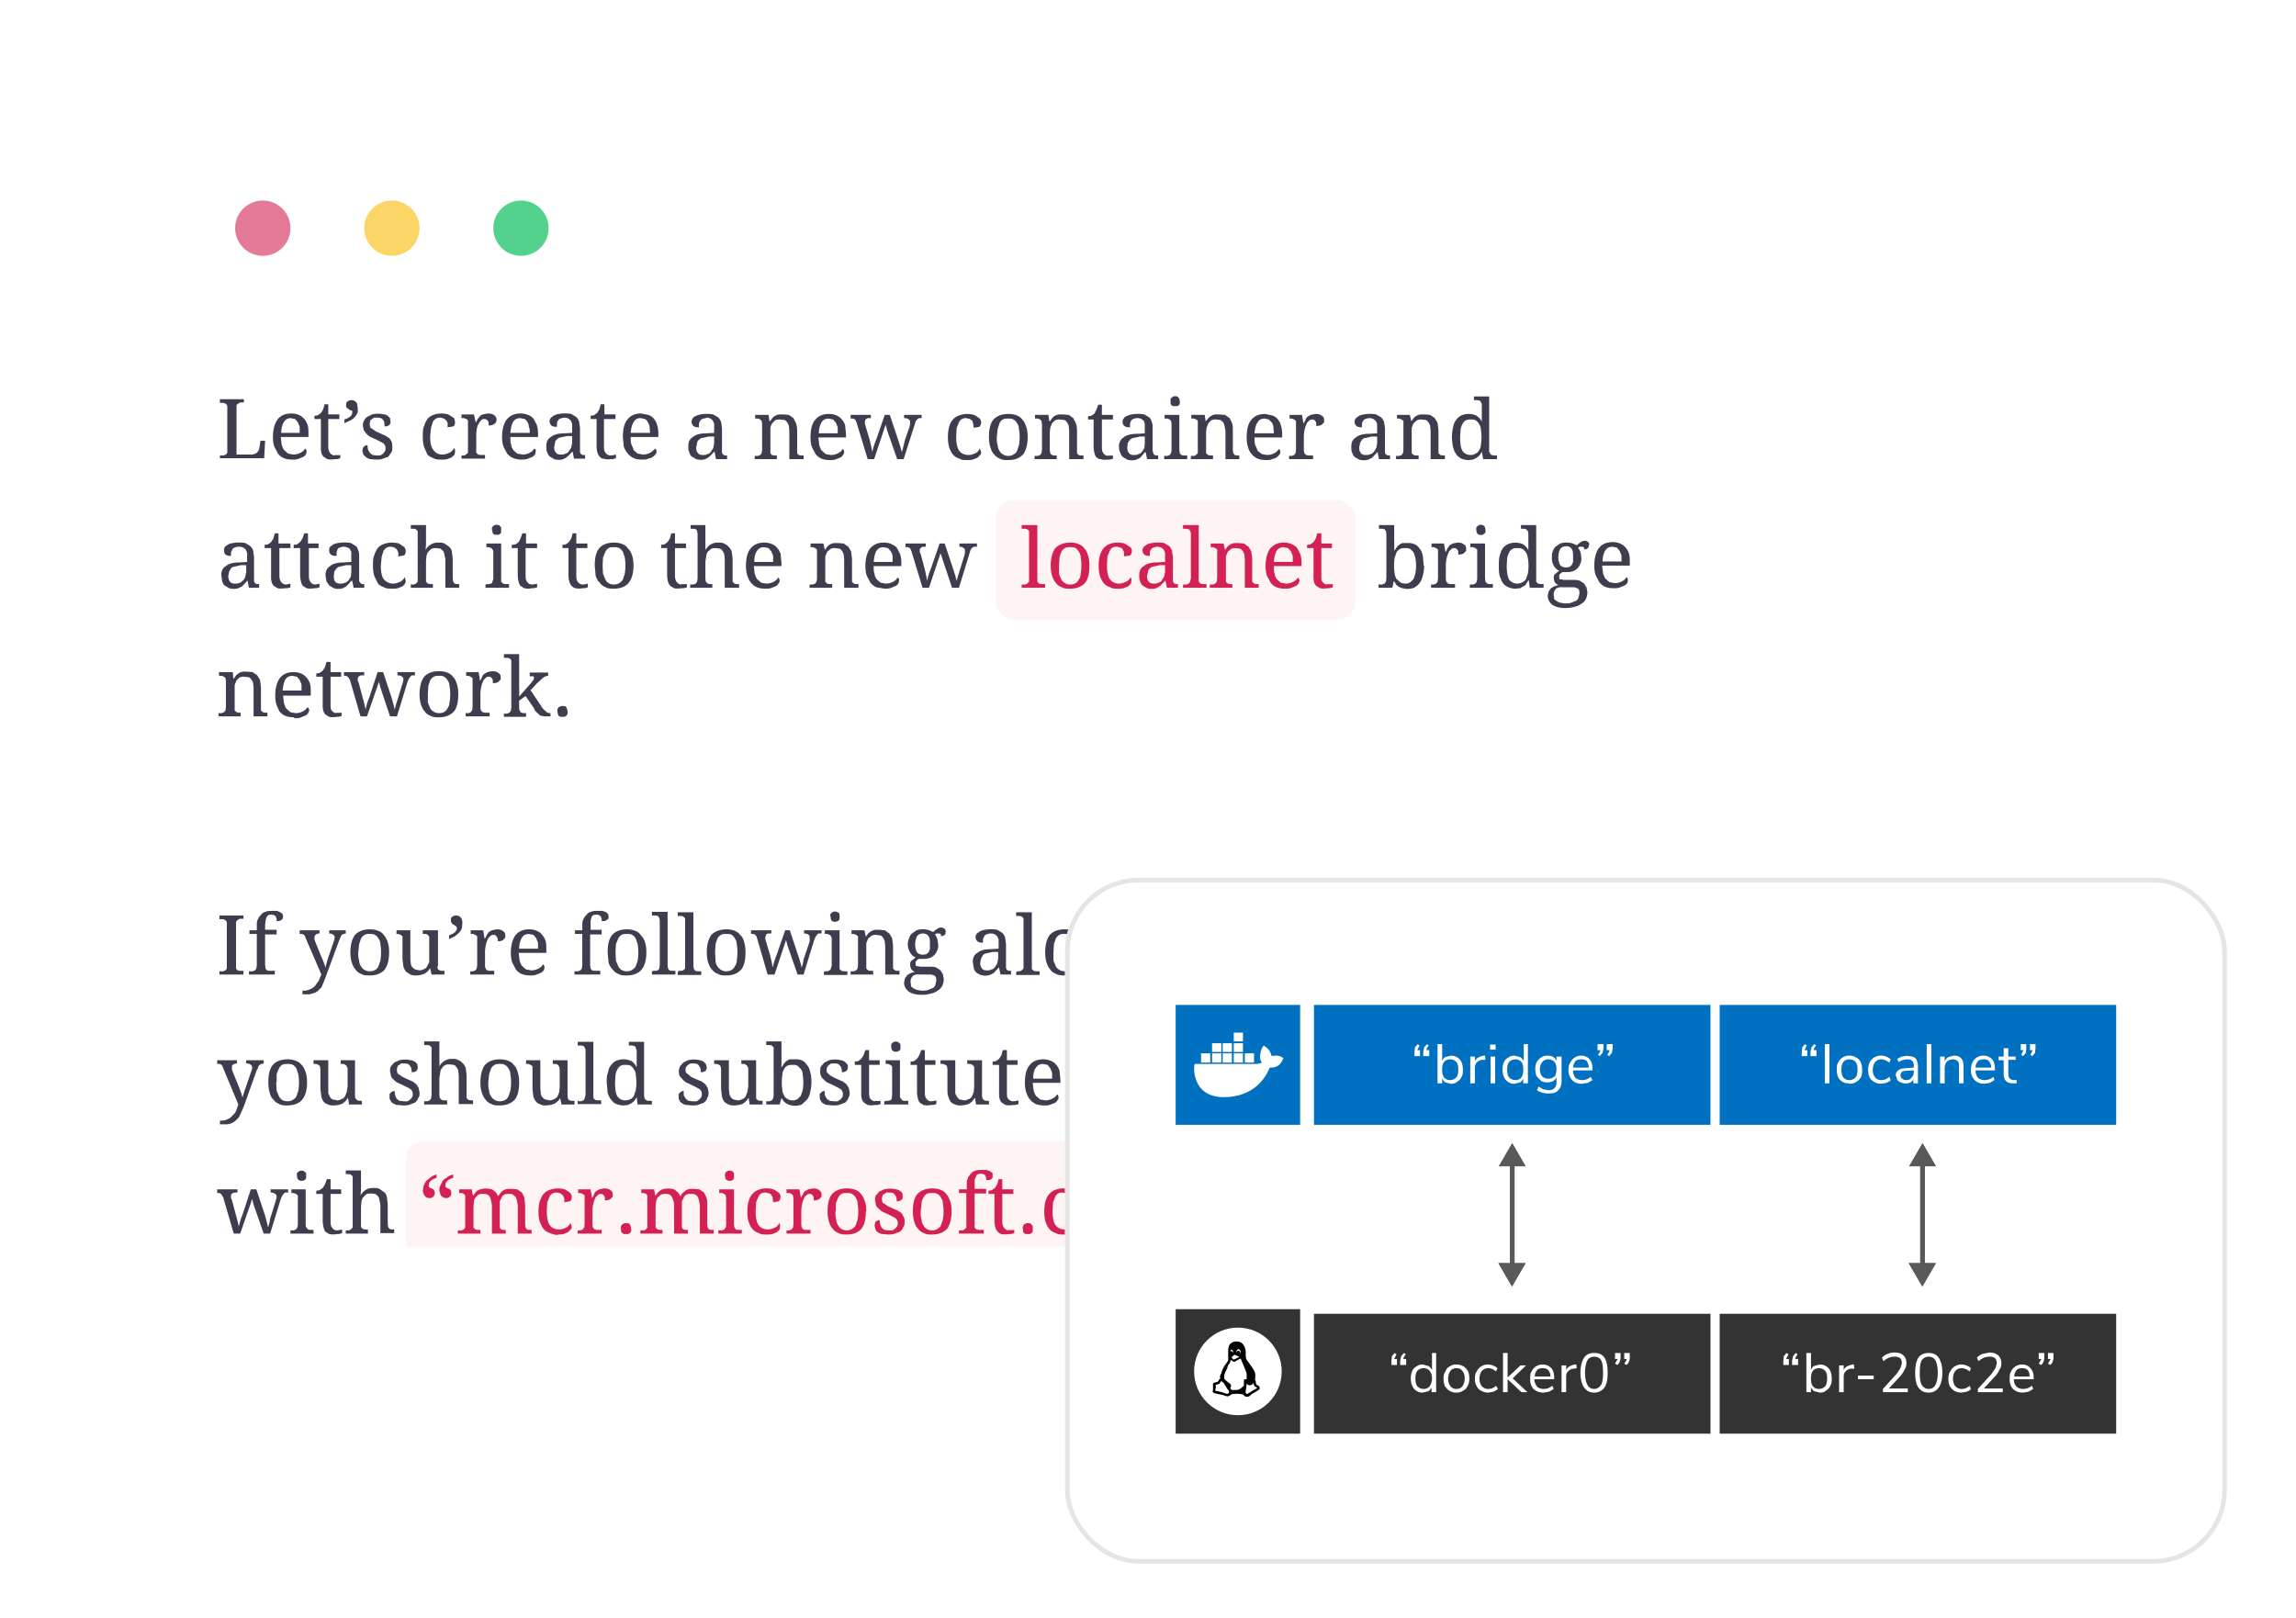
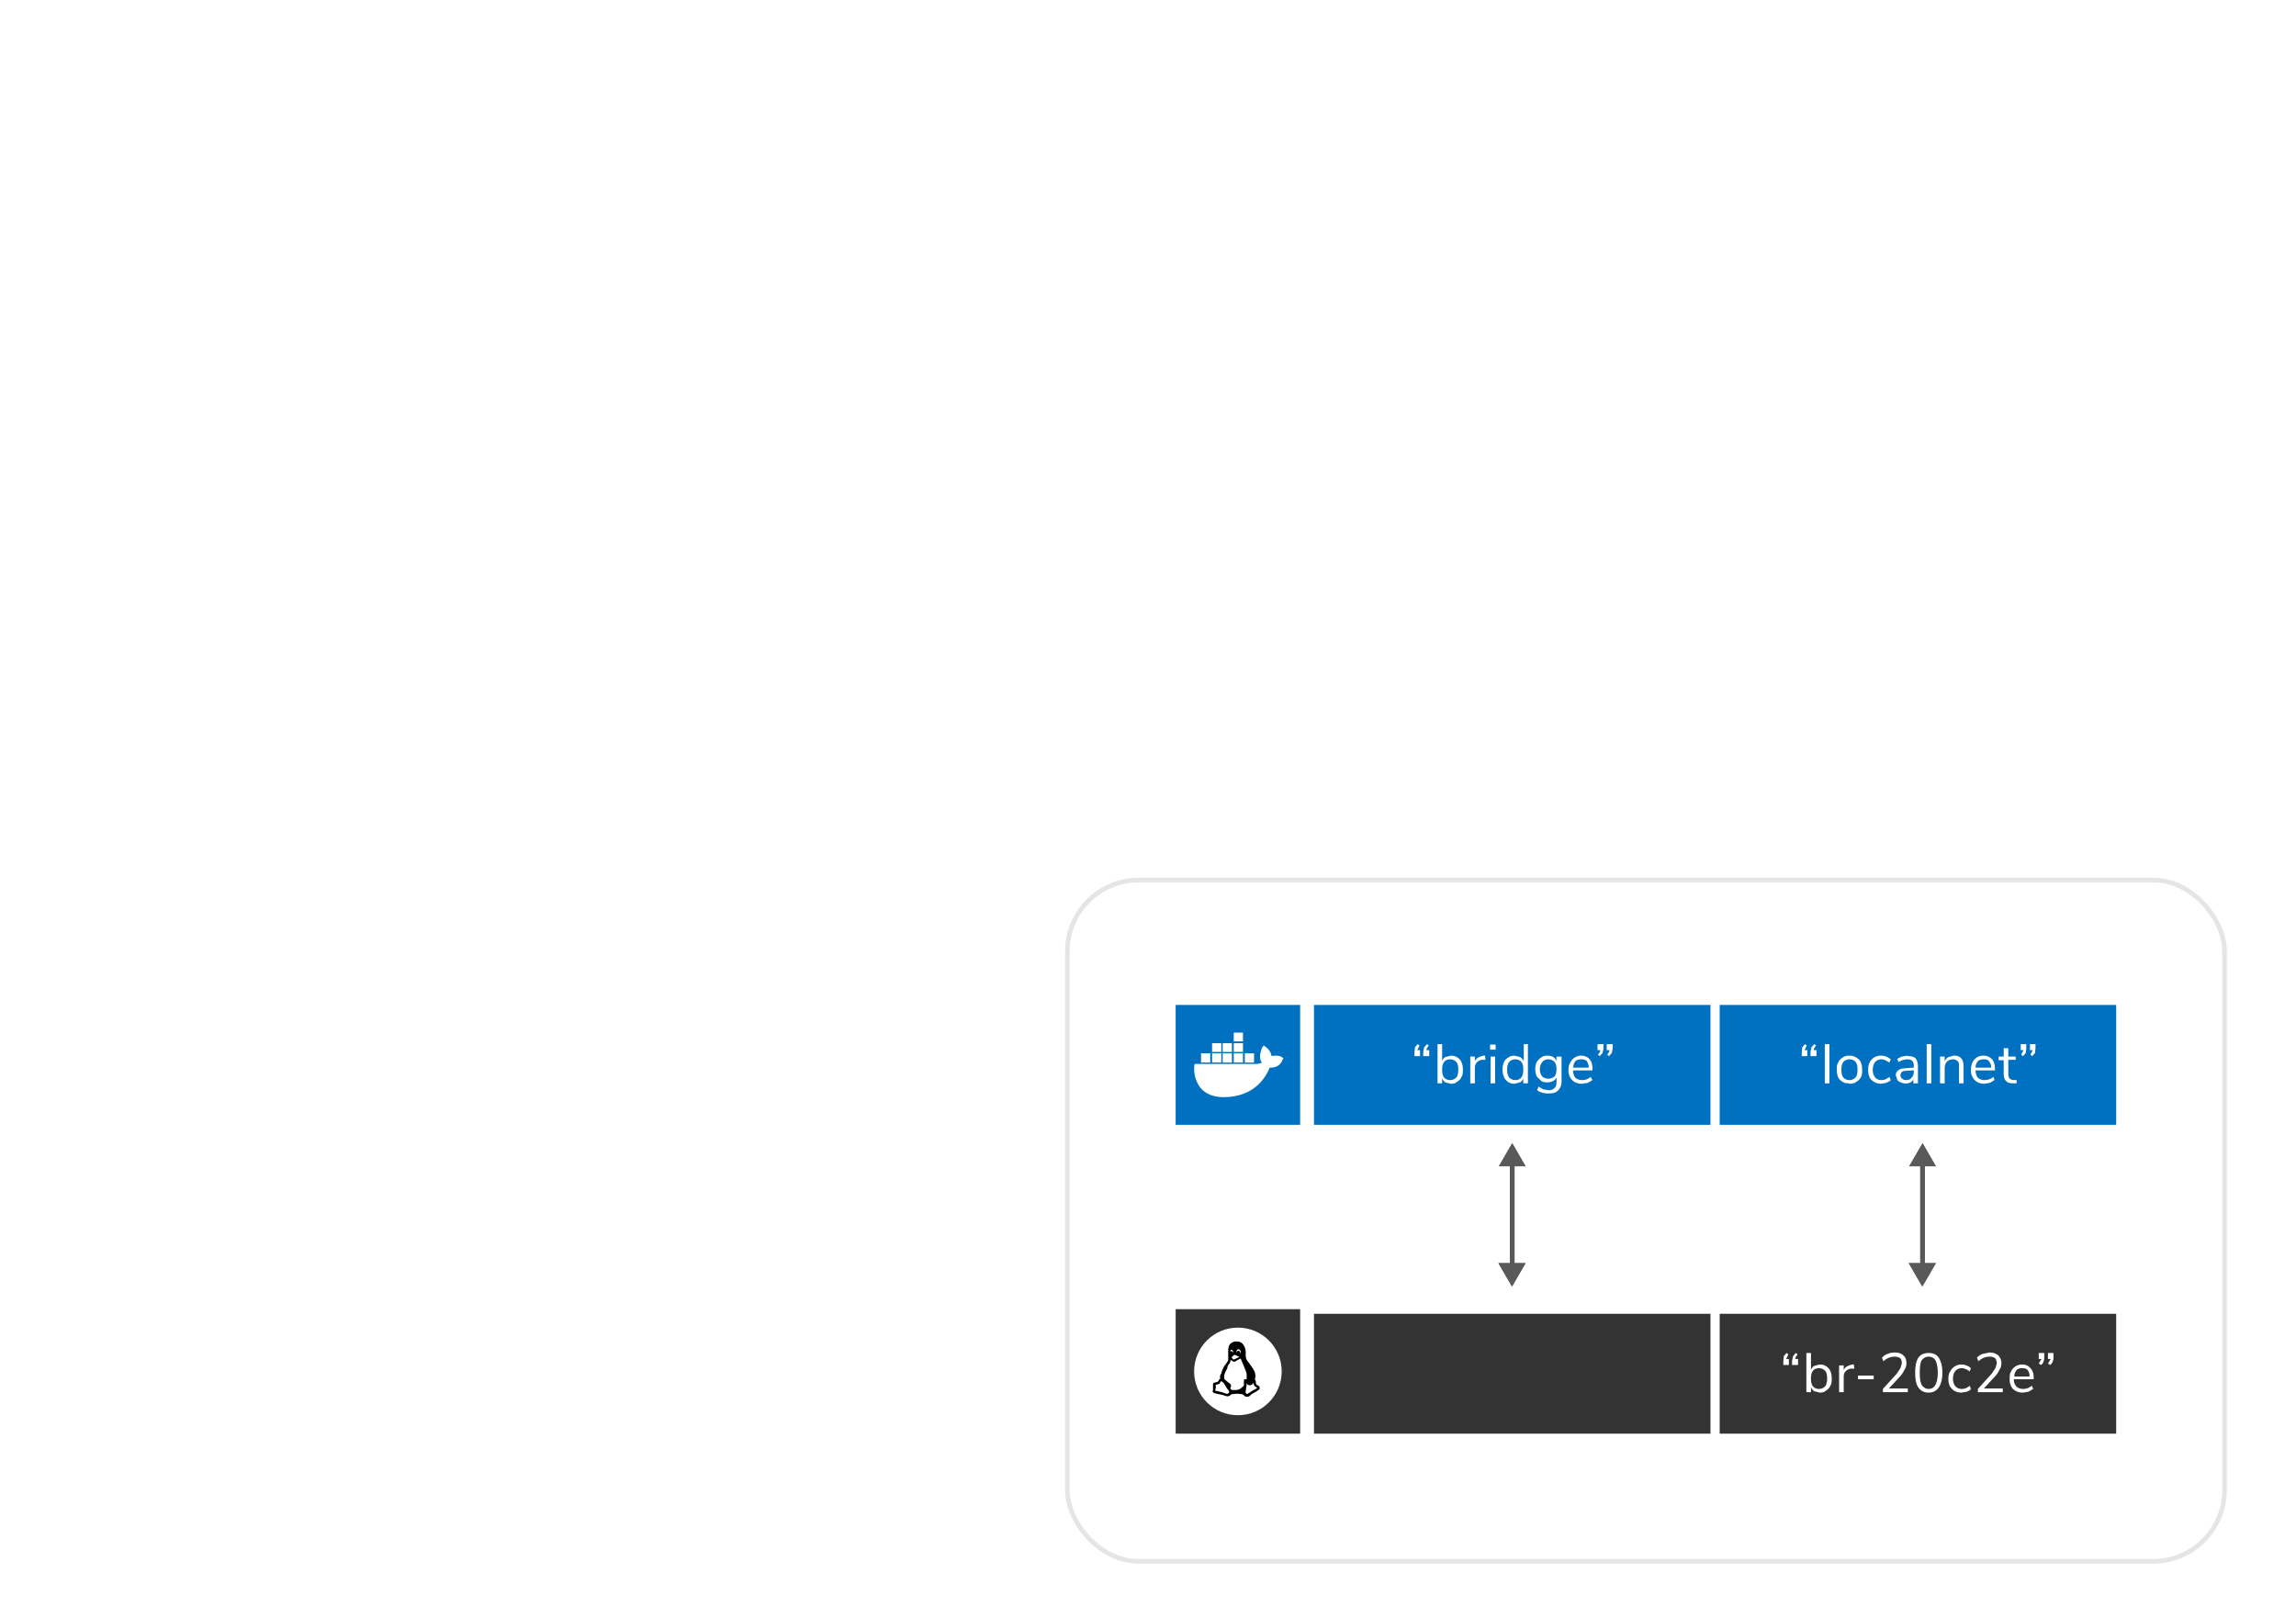
<svg xmlns="http://www.w3.org/2000/svg" fill="none" viewBox="0 0 498 351">
  <g filter="url(#atextlight_1)">
    <g clip-path="url(#btextlight_1)">
      <rect fill="#fff" height="251" rx="16" width="398" x="15" y="5.5" />
      <rect fill="#FEEAEA" height="26" opacity=".5" rx="4" width="78" x="216" y="94.5" />
      <rect fill="#FEEAEA" height="26" opacity=".5" rx="4" width="277" x="88" y="233.5" />
      <path d="M47.7 85.5v-.7h.8l.5-.2.3-.4V74l-.3-.4-.5-.2h-.8v-.8h5.2v.7h-.8l-.5.3a1 1 0 0 0-.3.3v10.7h3.5l.6-.2a1.5 1.5 0 0 0 .8-1l.1-.5.2-1.3h1l-.2 3.8h-9.6Zm15.5-8.8c-.7 0-1.2.2-1.6.8-.3.5-.6 1.3-.6 2.4H65v-1.3l-.4-1-.6-.7-1-.2Zm.2 9c-.7 0-1.3-.1-1.8-.3-.5-.2-1-.6-1.3-1l-.8-1.5c-.2-.6-.3-1.3-.3-2.1 0-1.7.4-3 1-3.8.7-.9 1.7-1.3 3-1.3.6 0 1.1.1 1.6.3.4.2.8.4 1.1.8.4.4.6.8.8 1.3.2.6.2 1.2.2 2v.7h-6l.2 1.7c.2.5.3.9.6 1.2l.8.7 1.1.2a3.3 3.3 0 0 0 2.2-.8l.4-.5.2.2.1.4-.1.6a2 2 0 0 1-.6.6l-1 .4c-.4.2-.9.2-1.4.2Zm9.2-1a4.7 4.7 0 0 0 1.2 0v.7l-.3.1-.4.1h-.5a4 4 0 0 1-1.6 0l-.8-.5a2 2 0 0 1-.5-.9 5 5 0 0 1-.1-1.3v-6h-1.4v-.7l.7-.1.7-.5.5-.8.3-1.1h.8v2.2h2.4v1h-2.4v6c0 .7.2 1.1.4 1.4.3.3.6.5 1 .5Zm5-10.5v1.2a3 3 0 0 1-.6 1c-.2.3-.5.5-1 .8l-1.3.6V77c.6-.2 1-.4 1.3-.7.3-.2.4-.5.4-.9v-.3L76 75l-.3-.2-.3-.2a1 1 0 0 1-.3-.3 1 1 0 0 1 0-.5c0-.3 0-.6.3-.7.2-.2.5-.3.8-.3a1.3 1.3 0 0 1 1.3.9v.6Zm4 11.5-1.3-.1a3 3 0 0 1-.9-.4l-.6-.6-.2-.8.1-.6.3-.4.4-.2h.3l.1.9.4.7.6.5.9.1h.8l.6-.4.4-.5a1.7 1.7 0 0 0 0-1.3l-.3-.4-.7-.4-1-.5a17 17 0 0 1-1.3-.6 4 4 0 0 1-.8-.7l-.5-.7-.2-1c0-.4.1-.8.3-1.1.1-.3.4-.6.7-.8l1-.5a5.4 5.4 0 0 1 2.6 0c.3 0 .6.2.8.3l.5.5.1.7c0 .3 0 .6-.3.8-.2.2-.5.3-1 .3 0-.6 0-1.1-.3-1.4-.3-.4-.7-.5-1.2-.5h-.8l-.5.4c-.2 0-.3.2-.3.4a1.7 1.7 0 0 0 0 1.2c0 .2.2.3.4.4l.7.5a36.4 36.4 0 0 0 2.2 1l.9.6.5.8.1 1c0 .5 0 .9-.2 1.2l-.7 1-1.2.4c-.4.2-.9.2-1.4.2Zm14 0c-.5 0-1 0-1.6-.3-.5-.2-.9-.4-1.3-.8L92 83c-.2-.6-.3-1.4-.3-2.2 0-1 0-1.8.3-2.4.2-.7.5-1.2.8-1.6A3 3 0 0 1 94 76a5 5 0 0 1 2.7-.2c.4 0 .7.2 1 .4l.8.5.2.8c0 .5-.1.8-.4 1l-1.2.2v-.8c0-.3-.2-.5-.3-.7l-.5-.4-.7-.2c-.4 0-.7 0-1 .2-.2.1-.5.3-.7.7l-.4 1.2-.2 2c0 1.3.2 2.3.7 2.9.4.6 1 1 2 1 .6 0 1-.2 1.5-.4.4-.2.7-.5 1-1l.2.4v.4l-.1.6-.6.6-1 .4a5 5 0 0 1-1.3.1Zm9.6-.2h-5.1v-.7h.6l.4-.2.4-.4v-7c-.1-.1-.2-.3-.4-.3l-.4-.2h-.6v-.8h2.7l.4 1.8.4-.8.5-.6c.1-.2.4-.3.6-.4l1-.2c.7 0 1.2.1 1.5.4.3.2.5.5.5 1l-.1.4c0 .2-.2.3-.3.4l-.5.3a3 3 0 0 1-.8.1c0-.5 0-.9-.2-1-.2-.3-.4-.4-.8-.4a1 1 0 0 0-.6.2l-.4.5-.4.7a7.6 7.6 0 0 0-.3 2.4v3.5l.4.4.5.1h1v.8Zm7.7-8.8c-.7 0-1.2.2-1.6.8-.3.5-.5 1.3-.6 2.4h4.2c0-.5 0-1-.2-1.3 0-.4-.1-.8-.3-1-.1-.3-.3-.5-.6-.7l-1-.2Zm.2 9c-.6 0-1.2-.1-1.7-.3-.6-.2-1-.6-1.4-1l-.8-1.5c-.2-.6-.3-1.3-.3-2.1 0-1.7.4-3 1-3.8.8-.9 1.7-1.3 3-1.3.6 0 1.1.1 1.6.3.5.2.8.4 1.2.8l.7 1.3c.2.6.3 1.2.3 2v.7h-6c0 .7 0 1.3.2 1.7 0 .5.3.9.5 1.2l.8.7 1.2.2a3.3 3.3 0 0 0 2.1-.8l.4-.5.3.2v.4l-.1.6a2 2 0 0 1-.6.6l-1 .4c-.4.2-.9.2-1.4.2Zm7.1-2.8c0 .6.1 1 .4 1.3.2.3.6.4 1 .4s.8 0 1-.2c.4 0 .6-.3.8-.5l.5-.8.2-1v-1.5h-1.2l-1.3.3c-.3 0-.6.2-.8.4-.2.2-.4.4-.4.7l-.2 1Zm2.2-6.3a2 2 0 0 0-.8.2c-.3 0-.4.2-.5.4-.2.1-.2.3-.3.6v.8c-.5 0-1-.1-1.2-.3-.2-.2-.4-.5-.4-.9 0-.3.1-.5.3-.8l.7-.5a4 4 0 0 1 1-.3 7.7 7.7 0 0 1 2.7 0l1 .6c.3.2.5.6.7 1l.2 1.4v5.3l.2.4.4.2h.5v.8h-2.4l-.3-1.5h-.1a15.5 15.5 0 0 1-1.2 1.2l-.7.4a3.5 3.5 0 0 1-2 0l-1-.6c-.2-.2-.4-.5-.5-.9-.2-.3-.2-.8-.2-1.3 0-1 .3-1.6 1-2 .7-.6 1.7-.8 3-.8l1.6-.1v-2l-.3-.7-.5-.4a2 2 0 0 0-.9-.2Zm10 8.2a4.7 4.7 0 0 0 1.2-.2v.8l-.3.1-.4.1h-.4a4 4 0 0 1-1.6-.1c-.4 0-.6-.2-.8-.4a2 2 0 0 1-.5-.9 5 5 0 0 1-.2-1.3v-6h-1.3v-.7l.7-.1.7-.5.5-.8.3-1.1h.8v2.2h2.4v1H131v6c0 .7.1 1.1.4 1.4.2.3.6.5 1 .5Zm6.6-8.1c-.7 0-1.2.2-1.5.8-.4.5-.6 1.3-.7 2.4h4.2l-.1-1.3c-.1-.4-.2-.8-.4-1-.1-.3-.3-.5-.6-.7l-.9-.2Zm.2 9c-.6 0-1.2-.1-1.7-.3-.5-.2-1-.6-1.3-1-.4-.4-.7-1-.9-1.5l-.2-2.1c0-1.7.3-3 1-3.8.7-.9 1.7-1.3 3-1.3l1.5.3c.5.2.9.4 1.2.8.3.4.6.8.7 1.3.2.6.3 1.2.3 2v.7h-6c0 .7 0 1.3.2 1.7l.5 1.2.8.7 1.2.2a3.3 3.3 0 0 0 2.1-.8l.5-.5.2.2.1.4c0 .2 0 .4-.2.6a2 2 0 0 1-.6.6c-.2.2-.6.3-1 .4-.4.2-.8.2-1.4.2ZM151 83c0 .6.1 1 .4 1.3.2.3.6.4 1 .4s.8 0 1-.2c.4 0 .6-.3.8-.5l.5-.8.2-1v-1.5h-1.2l-1.3.3c-.3 0-.6.2-.8.4-.2.2-.4.4-.4.7l-.2 1Zm2.2-6.3a2 2 0 0 0-.8.2c-.3 0-.4.2-.5.4-.2.1-.2.3-.3.6v.8c-.5 0-1-.1-1.2-.3-.2-.2-.4-.5-.4-.9 0-.3.1-.5.3-.8.1-.2.4-.4.7-.5a4 4 0 0 1 1-.3 7.7 7.7 0 0 1 2.7 0l1 .6c.3.2.5.6.7 1l.2 1.4v5.3l.2.4.4.2h.5v.8h-2.4L155 84h-.1a15.5 15.5 0 0 1-1.2 1.2l-.7.4a3.5 3.5 0 0 1-2 0l-1-.6c-.2-.2-.4-.5-.5-.9-.2-.3-.2-.8-.2-1.3 0-1 .3-1.6 1-2 .7-.6 1.7-.8 3-.8l1.6-.1v-2l-.3-.7-.5-.4a2 2 0 0 0-.9-.2Zm15.3 8.2v.7h-4.8v-.7h.7l.5-.2.3-.4.1-.7v-5.6l-.1-.7-.3-.3-.5-.2h-.6v-.8h2.9l.2 1.4h.1l.6-.8a2.6 2.6 0 0 1 1.4-.7h.8l1.3.1 1 .7.5 1c.2.5.3 1 .3 1.6v5l.3.4.5.1h.6v.8h-3.1v-6.2l-.1-1a2 2 0 0 0-.4-.8c-.1-.2-.3-.4-.6-.5l-1-.1a2 2 0 0 0-1 .2l-.6.6a3 3 0 0 0-.4 1v5.5l.3.4.5.1h.6Zm11.3-8.1c-.7 0-1.2.2-1.6.8-.3.5-.6 1.3-.6 2.4h4.1v-1.3l-.4-1-.6-.7-1-.2Zm.2 9c-.7 0-1.3-.1-1.8-.3-.5-.2-1-.6-1.3-1l-.8-1.5c-.2-.6-.3-1.3-.3-2.1 0-1.7.3-3 1-3.8.7-.9 1.7-1.3 3-1.3.6 0 1.1.1 1.6.3.4.2.8.4 1.1.8.4.4.6.8.8 1.3l.2 2v.7h-6l.2 1.7c.2.5.3.9.6 1.2l.8.7 1.1.2a3.3 3.3 0 0 0 2.2-.8l.4-.5.2.2.1.4c0 .2 0 .4-.2.6a2 2 0 0 1-.5.6l-1 .4c-.4.2-.9.2-1.4.2Zm13-9.8 1.8 5.4a31.6 31.6 0 0 1 .8 2.7l.3-1.1.4-1.6 1-2.9a3.8 3.8 0 0 0 .1-.9c0-.3 0-.5-.3-.6-.2-.2-.5-.3-.9-.3h-.1V76h3.8v.7H199.3l-.4.3-.3.4-.2.7-2.4 7.5h-1.4l-2.2-6.3-.3-1.2-2.5 7.5h-1.4l-2.4-7.9-.2-.5a1 1 0 0 0-.6-.4 2 2 0 0 0-.5 0v-.8h4.4v.7h-.2c-.4 0-.7 0-.8.2-.2.1-.3.3-.3.6v.4l.1.4.9 3a40 40 0 0 1 .5 2.2l.1.6a12.6 12.6 0 0 1 .8-2.6l1.9-5.5h1.1Zm16.7 9.8c-.6 0-1.1 0-1.6-.3-.5-.2-1-.4-1.3-.8-.4-.4-.7-1-.9-1.6-.2-.6-.3-1.4-.3-2.2 0-1 .1-1.8.3-2.4.2-.7.5-1.2.9-1.6a3 3 0 0 1 1.3-.8 5 5 0 0 1 2.7-.2c.3 0 .7.2 1 .4l.7.5c.2.3.3.5.3.8 0 .5-.2.8-.4 1l-1.2.2-.1-.8-.2-.7-.5-.4-.8-.2c-.3 0-.6 0-.9.2-.3.1-.5.3-.7.7l-.5 1.2-.1 2c0 1.3.2 2.3.6 2.9.4.6 1.1 1 2.1 1 .6 0 1-.2 1.5-.4.4-.2.7-.5.9-1l.2.4.1.4c0 .2 0 .4-.2.6l-.6.6-1 .4a5 5 0 0 1-1.3.1Zm13.2-5c0 1.7-.4 3-1 3.8-.8.8-1.8 1.2-3.2 1.2-.7 0-1.3 0-1.8-.3-.5-.2-1-.5-1.3-1-.4-.3-.6-.9-.8-1.5-.2-.6-.3-1.4-.3-2.2 0-1.7.3-3 1-3.8.8-.8 1.8-1.2 3.2-1.2.7 0 1.3.1 1.8.3.5.2 1 .5 1.3 1 .3.3.6.9.8 1.5.2.6.3 1.3.3 2.2Zm-6.7 0c0 .7 0 1.2.2 1.8 0 .5.2.9.4 1.2.2.4.4.6.8.8.3.2.7.3 1.1.3.5 0 .8-.1 1.1-.3.4-.2.6-.4.8-.8l.4-1.2a10.5 10.5 0 0 0 0-3.6c0-.5-.2-.9-.4-1.2a2 2 0 0 0-.8-.8c-.3-.2-.7-.2-1.1-.2-.5 0-.8 0-1.2.2a2 2 0 0 0-.7.8l-.4 1.2-.2 1.8Zm13 4v.8h-4.8v-.7h.7l.5-.2.3-.4.1-.7v-5.6l-.1-.7-.3-.3-.5-.2h-.6v-.8h2.9l.2 1.4h.1l.6-.8a2.5 2.5 0 0 1 1.4-.7h.8l1.3.1 1 .7.5 1c.2.5.3 1 .3 1.6v5l.3.4.5.1h.6v.8h-3.1v-6.2l-.1-1a2 2 0 0 0-.4-.8c-.1-.2-.3-.4-.6-.5l-1-.1a2 2 0 0 0-1 .2l-.6.6-.4 1-.1 1v3.9l.1.6.3.4.5.1h.6Zm11 0a4.7 4.7 0 0 0 1.2 0v.7l-.3.1-.4.1h-.4a4 4 0 0 1-1.6-.1c-.4 0-.6-.2-.9-.4a2 2 0 0 1-.4-.9 5 5 0 0 1-.2-1.3v-6H236v-.7l.7-.1.7-.5.4-.8.4-1.1h.8v2.2h2.4v1h-2.4v6c0 .7.1 1.1.4 1.4.2.3.6.5 1 .5Zm4.3-1.8c0 .6.1 1 .4 1.3.2.3.6.4 1 .4s.7 0 1-.2c.3 0 .6-.3.8-.5l.5-.8.1-1v-1.5h-1.1l-1.3.3c-.3 0-.6.2-.8.4l-.5.7-.1 1Zm2.2-6.3a2 2 0 0 0-.9.2c-.2 0-.3.2-.5.4l-.2.6v.8c-.6 0-1-.1-1.2-.3-.3-.2-.4-.5-.4-.9 0-.3 0-.5.3-.8.1-.2.4-.4.7-.5a4 4 0 0 1 1-.3 7.8 7.8 0 0 1 2.7 0l1 .6c.3.2.5.6.6 1 .2.4.2.8.2 1.4v4.7l.1.6.2.4.3.2h.6v.8h-2.4l-.3-1.5h-.2a17.1 17.1 0 0 1-1 1.2l-.8.4a3.4 3.4 0 0 1-2 0l-1-.6c-.2-.2-.4-.5-.5-.9-.2-.3-.3-.8-.3-1.3 0-1 .4-1.6 1-2 .7-.6 1.8-.8 3.2-.8l1.4-.1v-2l-.2-.7-.5-.4a2 2 0 0 0-1-.2Zm6 8.2h.5l.5-.2.3-.4.1-.6v-5.7l-.1-.7-.3-.3-.5-.2h-.6v-.8h3.2v7.6l.1.7.3.4.5.1h.8v.8h-5v-.7h.1Zm1.2-11.8v-.6l.3-.3.3-.2a1.5 1.5 0 0 1 .8 0l.3.2.2.3.1.6v.5a.9.9 0 0 1-.6.5h-.8a.9.9 0 0 1-.6-.5V73Zm9.2 11.8v.7h-4.8v-.7h.7l.4-.2.4-.4v-7c-.1-.1-.2-.3-.4-.3l-.4-.2h-.6v-.8h2.9l.2 1.4.7-.8a2.5 2.5 0 0 1 1.4-.7h.8l1.3.1 1 .7.5 1c.2.5.2 1 .2 1.6v4.3l.1.7.3.4.5.1h.5v.8h-3v-6.2l-.2-1a2 2 0 0 0-.3-.8l-.6-.5-1-.1a2 2 0 0 0-1 .2l-.6.6-.4 1-.1 1v4.5l.4.4.5.1h.6Zm11.2-8.1c-.6 0-1.2.2-1.5.8-.4.5-.6 1.3-.7 2.4h4.2l-.1-1.3c0-.4-.2-.8-.3-1l-.7-.7-.9-.2Zm.2 9c-.6 0-1.2-.1-1.7-.3-.5-.2-1-.6-1.3-1-.4-.4-.7-1-.8-1.5-.2-.6-.3-1.3-.3-2.1 0-1.7.3-3 1-3.8.7-.9 1.7-1.3 3-1.3l1.5.3c.5.2.9.4 1.2.8.3.4.6.8.7 1.3.2.6.3 1.2.3 2v.7h-6c0 .7 0 1.3.2 1.7l.5 1.2.9.7 1.1.2a3.3 3.3 0 0 0 2.2-.8l.4-.5.2.2.1.4c0 .2 0 .4-.2.6a2 2 0 0 1-.6.6c-.2.2-.6.3-1 .4-.4.2-.8.2-1.4.2Zm10.3-.2h-5.2v-.7h.6l.5-.2.3-.4.1-.7v-6.3l-.4-.3-.5-.2h-.5v-.8h2.7l.3 1.8h.1l.4-.8c0-.2.2-.4.4-.6l.7-.4 1-.2c.6 0 1.1.1 1.4.4.4.2.5.5.5 1v.4l-.4.4c-.1.2-.3.2-.5.3a3 3 0 0 1-.8.1c0-.5 0-.9-.2-1-.1-.3-.4-.4-.7-.4a1 1 0 0 0-.6.2l-.5.5-.3.7a7.4 7.4 0 0 0-.4 2.4v2.9l.1.6.4.4.4.1h1.1v.8Zm10-2.6c0 .6.1 1 .4 1.3.2.3.6.4 1 .4s.8 0 1-.2c.4 0 .6-.3.8-.5l.5-.8.2-1v-1.5h-1.2l-1.3.3c-.3 0-.6.2-.8.4l-.4.7-.2 1Zm2.2-6.3a2 2 0 0 0-.8.2c-.3 0-.4.2-.5.4-.2.1-.2.3-.3.6v.8c-.5 0-1-.1-1.2-.3-.2-.2-.4-.5-.4-.9 0-.3.1-.5.3-.8l.7-.5a4 4 0 0 1 1-.3 7.8 7.8 0 0 1 2.7 0l1 .6c.3.2.5.6.7 1l.2 1.4v5.3l.2.4.4.2h.5v.8h-2.4l-.3-1.5h-.1a16.3 16.3 0 0 1-1.1 1.2l-.8.4a3.5 3.5 0 0 1-2 0l-1-.6c-.2-.2-.4-.5-.5-.9-.2-.3-.2-.8-.2-1.3 0-1 .3-1.6 1-2 .7-.6 1.7-.8 3-.8l1.6-.1v-2l-.3-.7-.5-.4a2 2 0 0 0-.9-.2Zm10.7 8.2v.7h-4.9v-.7h.7l.5-.2.3-.4.1-.7v-6.3l-.4-.3-.5-.2h-.5v-.8h2.8l.3 1.4.6-.8a2.6 2.6 0 0 1 1.4-.7h.9l1.2.1 1 .7.6 1 .2 1.6v5l.4.4.4.1h.6v.8h-3.1v-6.2l-.1-1a2 2 0 0 0-.4-.8c-.1-.2-.3-.4-.6-.5l-.9-.1a2 2 0 0 0-1 .2l-.7.6-.4 1v5.5l.4.4.4.1h.6Zm15.3-1.2c0 .2 0 .4.2.6 0 .2.2.3.3.4l.5.1h.7v.8h-3l-.3-1.6-.5.8-.6.5-.8.4-.9.1a4 4 0 0 1-1.6-.3c-.4-.2-.8-.5-1.1-.9-.3-.4-.6-1-.7-1.5a9.4 9.4 0 0 1 0-4.5c.1-.7.4-1.2.7-1.6.3-.4.7-.7 1.1-.9a4 4 0 0 1 3.3.1l.6.5.5.7v-3.5c0-.2 0-.4-.2-.6 0-.2-.1-.3-.3-.4l-.5-.1h-.7v-.8h3.3v11.7Zm-4 1c.4 0 .8-.1 1-.3.4-.1.6-.4.8-.7.2-.3.4-.7.4-1.2a10.2 10.2 0 0 0 0-3.3c0-.5-.2-1-.4-1.2-.2-.4-.4-.6-.7-.8-.3-.2-.7-.2-1.2-.2a2 2 0 0 0-1 .2 2 2 0 0 0-.7.8 4 4 0 0 0-.4 1.2l-.1 1.6c0 1.3.1 2.3.5 3 .3.5 1 .9 1.7.9ZM49.5 110.9c0 .6.2 1 .4 1.3.2.3.6.4 1.1.4.4 0 .7 0 1-.2.3 0 .5-.3.7-.5.3-.2.4-.5.5-.8l.2-1v-1.5h-1.2l-1.2.3c-.4 0-.7.2-.9.4l-.4.7-.2 1Zm2.2-6.3a2 2 0 0 0-.8.2c-.2 0-.4.2-.5.4l-.3.6v.8c-.5 0-.9-.1-1.2-.3-.2-.2-.3-.5-.3-.9 0-.3 0-.5.2-.8l.7-.5a4 4 0 0 1 1-.3 7.7 7.7 0 0 1 2.7 0l1 .6c.3.2.5.6.7 1l.2 1.4v5.3l.2.4.4.2h.5v.8H54l-.3-1.5h-.1a16.1 16.1 0 0 1-1.1 1.2l-.8.4a3.5 3.5 0 0 1-2 0l-1-.6c-.2-.2-.4-.5-.5-.9l-.2-1.3c0-1 .3-1.6 1-2 .7-.6 1.7-.8 3.1-.8l1.5-.1v-2l-.3-.7-.5-.4a2 2 0 0 0-.9-.2Zm10.1 8.2a4.8 4.8 0 0 0 1.2-.2v.8l-.3.1-.4.1h-.5a4.2 4.2 0 0 1-1.6 0l-.8-.5a2 2 0 0 1-.5-.9 5 5 0 0 1-.1-1.3v-6h-1.4v-.7l.7-.1.7-.5.5-.8.3-1.1h.8v2.2H63v1h-2.4v6c0 .7.2 1.1.4 1.4.3.3.6.5 1 .5Zm6.4 0a4.8 4.8 0 0 0 1.1-.2v.8l-.3.1-.4.1h-.4a4.2 4.2 0 0 1-1.7 0l-.8-.5a2 2 0 0 1-.4-.9 5 5 0 0 1-.2-1.3v-6h-1.4v-.7l.7-.1.7-.5.5-.8.4-1.1h.8v2.2h2.3v1H67v6c0 .7.1 1.1.4 1.4.2.3.5.5 1 .5Zm4.2-1.9c0 .6.1 1 .3 1.3.3.3.6.4 1.1.4.4 0 .7 0 1-.2.3 0 .6-.3.8-.5l.5-.8.1-1v-1.5h-1.1l-1.3.3c-.3 0-.6.2-.8.4l-.5.7-.1 1Zm2.2-6.3a2 2 0 0 0-.9.2c-.2 0-.4.2-.5.4l-.2.6v.8c-.6 0-1-.1-1.2-.3-.3-.2-.4-.5-.4-.9 0-.3 0-.5.2-.8l.7-.5a4 4 0 0 1 1-.3 7.7 7.7 0 0 1 2.8 0l1 .6c.3.2.5.6.6 1 .2.4.2.8.2 1.4v5.3l.3.4.3.2h.5v.8h-2.3l-.3-1.5h-.2a16.1 16.1 0 0 1-1.1 1.2l-.7.4a3.5 3.5 0 0 1-2 0l-1-.6-.6-.9-.2-1.3c0-1 .4-1.6 1-2 .7-.6 1.8-.8 3.1-.8l1.5-.1v-2c0-.2-.1-.5-.3-.7 0-.2-.2-.3-.5-.4a2 2 0 0 0-.8-.2Zm10.4 9.1c-.6 0-1.2 0-1.7-.3-.5-.2-1-.4-1.3-.8l-.8-1.6c-.2-.6-.3-1.4-.3-2.2 0-1 0-1.8.3-2.4.2-.7.5-1.2.8-1.6a3 3 0 0 1 1.3-.8 5 5 0 0 1 2.7-.2c.4 0 .7.2 1 .4l.7.5c.2.3.3.5.3.8 0 .5-.1.8-.4 1l-1.2.2v-.8l-.3-.7-.5-.4-.7-.2c-.4 0-.7 0-1 .2-.2.1-.5.3-.7.7l-.4 1.2-.2 2c0 1.3.2 2.3.6 2.9.5.6 1.2 1 2.1 1 .6 0 1-.2 1.5-.4.4-.2.7-.5 1-1l.1.4.1.4c0 .2 0 .4-.2.6 0 .2-.3.4-.5.6l-1 .4a5 5 0 0 1-1.3.1Zm8.9-1v.8h-4.8v-.7h.7l.4-.2.4-.4V101.2l-.4-.4-.4-.1h-.7v-.8h3.3v4a16 16 0 0 1-.1 1.4c.6-1 1.5-1.6 2.7-1.6.5 0 1 0 1.4.2l1 .7c.3.2.5.6.6 1l.2 1.6v4.3l.1.7.3.4.5.1h.5v.8h-3v-6.2l-.2-1a2 2 0 0 0-.3-.8l-.6-.5-1-.1c-.3 0-.6 0-1 .2l-.6.6c-.2.2-.3.5-.4.9l-.1 1.2V112.2l.4.4.5.1h.6Zm11.6 0h.6l.4-.1c.2-.1.3-.2.3-.4l.2-.6v-5.7c0-.3 0-.5-.2-.7 0-.1-.1-.3-.3-.3l-.4-.2h-.6v-.8h3.2V112.2l.4.4.5.1h.8v.8h-5.1v-.7h.2Zm1.2-11.7v-.6l.3-.3.3-.2a1.5 1.5 0 0 1 .8 0c.2 0 .3.1.3.2l.3.3v1.1a.9.9 0 0 1-.6.5h-.8a.9.9 0 0 1-.3-.2l-.2-.3v-.5Zm8.7 11.8a4.8 4.8 0 0 0 1.1-.2v.8l-.3.1-.4.1h-.4a4.2 4.2 0 0 1-1.7 0l-.8-.5a2 2 0 0 1-.4-.9 5 5 0 0 1-.2-1.3v-6H111v-.7l.8-.1.7-.5.4-.8.4-1.1h.8v2.2h2.4v1H114v6c0 .7.1 1.1.4 1.4.2.3.6.5 1 .5Zm11 0a4.8 4.8 0 0 0 1.1-.2v.8l-.3.1-.4.1h-.4a4.2 4.2 0 0 1-1.6 0c-.4-.1-.6-.3-.8-.5a2 2 0 0 1-.5-.9 5 5 0 0 1-.2-1.3v-6h-1.3v-.7l.7-.1.7-.5.5-.8.3-1.1h.8v2.2h2.4v1H125v6c0 .7.1 1.1.4 1.4.2.3.6.5 1 .5Zm11-4.1c0 1.7-.4 3-1.1 3.8-.7.8-1.8 1.2-3.2 1.2-.6 0-1.2 0-1.7-.3-.5-.2-1-.5-1.3-1-.4-.3-.7-.9-.9-1.5l-.2-2.2c0-1.7.3-3 1-3.8.7-.8 1.8-1.2 3.2-1.2.6 0 1.2.1 1.7.3.6.2 1 .5 1.3 1 .4.3.7.9.9 1.5.2.6.3 1.3.3 2.2Zm-6.7 0 .1 1.8.5 1.2c.2.4.4.6.7.8.3.2.7.3 1.2.3.4 0 .8-.1 1.1-.3.3-.2.6-.4.8-.8l.4-1.2a10.5 10.5 0 0 0 0-3.6l-.4-1.2a2 2 0 0 0-.8-.8c-.3-.2-.7-.2-1.1-.2-.5 0-.9 0-1.2.2a2 2 0 0 0-.7.8l-.5 1.2-.1 1.8Zm17.1 4a4.8 4.8 0 0 0 1.2 0v.7l-.3.1-.4.1h-.5a4.2 4.2 0 0 1-1.6 0l-.8-.5a2 2 0 0 1-.5-.9 5 5 0 0 1-.2-1.3v-6h-1.3v-.7l.7-.1.7-.5.5-.8.3-1.1h.8v2.2h2.4v1h-2.4v6c0 .7.2 1.1.4 1.4.3.3.6.5 1 .5Zm6.7 0v.8h-4.8v-.7h.7l.5-.2.3-.4.1-.7v-9.7l-.1-.6c0-.2-.2-.3-.3-.4l-.5-.1h-.6v-.8h3.2v4a15.7 15.7 0 0 1 0 1v.4c.6-1 1.5-1.6 2.7-1.6.5 0 1 0 1.3.2.4.2.8.4 1 .7.3.2.5.6.7 1l.2 1.6v5l.4.4.4.1h.6v.8h-3.1v-6.2l-.1-1a2 2 0 0 0-.4-.8c-.1-.2-.3-.4-.6-.5l-.9-.1c-.4 0-.7 0-1 .2l-.7.6c-.1.2-.3.5-.3.9l-.2 1.2v3.8l.1.6.4.4.4.1h.6Zm11.3-8c-.7 0-1.2.2-1.6.8-.4.5-.6 1.3-.6 2.4h4.1v-1.3l-.4-1-.6-.7-1-.2Zm.2 9c-.7 0-1.3-.1-1.8-.3-.5-.2-1-.6-1.3-1-.4-.4-.6-1-.8-1.5-.2-.6-.3-1.3-.3-2.1 0-1.7.3-3 1-3.8.7-.9 1.7-1.3 3-1.3.6 0 1 .1 1.6.3.4.2.8.4 1.1.8.4.4.6.8.8 1.3l.2 2v.7h-6l.2 1.7c.2.5.3.9.6 1.2l.8.7 1.1.2a3.4 3.4 0 0 0 2.2-.8l.4-.5.2.2.1.4c0 .2 0 .4-.2.6a2 2 0 0 1-.5.6l-1 .4c-.4.2-.9.2-1.4.2Zm14.5-1v.8h-4.9v-.7h.7l.5-.2.3-.4.1-.7v-6.3l-.4-.3-.5-.2h-.5v-.8h2.8l.3 1.4.6-.8a2.6 2.6 0 0 1 1.4-.7h.9l1.2.1 1 .7.6 1 .2 1.6v5l.4.4.4.1h.6v.8h-3.1v-6.2l-.1-1a2 2 0 0 0-.4-.8c-.1-.2-.3-.4-.6-.5l-.9-.1a2 2 0 0 0-1 .2l-.7.6-.4 1v5.5l.4.4.4.1h.6Zm11.2-8c-.7 0-1.2.2-1.6.8-.3.5-.5 1.3-.6 2.4h4.1v-1.3c-.1-.4-.2-.8-.4-1l-.6-.7-1-.2Zm.2 9-1.8-.3c-.5-.2-1-.6-1.3-1l-.8-1.5c-.2-.6-.3-1.3-.3-2.1 0-1.7.4-3 1-3.8.8-.9 1.7-1.3 3-1.3.6 0 1.1.1 1.6.3.4.2.8.4 1.2.8l.7 1.3c.2.6.3 1.2.3 2v.7h-6c0 .7 0 1.3.2 1.7 0 .5.3.9.5 1.2l.8.7 1.1.2a3.3 3.3 0 0 0 2.2-.8l.4-.5.3.2v.4l-.1.6a2 2 0 0 1-.6.6l-1 .4c-.4.2-.9.2-1.4.2Zm13-9.8 1.8 5.4a48.2 48.2 0 0 1 .8 2.7l.3-1.1.5-1.6.9-2.9a3.9 3.9 0 0 0 .1-.9c0-.3 0-.5-.3-.6-.2-.2-.5-.3-.9-.3v-.7h3.8v.7h-.7l-.4.3-.3.4-.2.7-2.3 7.5h-1.5l-2.1-6.3-.4-1.2-2.5 7.5h-1.4l-2.4-7.9-.2-.5a1 1 0 0 0-.6-.4 2 2 0 0 0-.5 0v-.8h4.4v.7h-.2c-.4 0-.6 0-.8.2-.2.1-.3.3-.3.6v.4l.2.4.8 3a33 33 0 0 1 .6 2.8 12.6 12.6 0 0 1 .8-2.6l1.9-5.5h1.1Zm104 4.8a9 9 0 0 1-.3 2.2c-.2.7-.4 1.2-.7 1.6-.3.4-.7.7-1.2 1a4 4 0 0 1-2.5.1 2.9 2.9 0 0 1-1.4-.8l-.4-.7h-.1l-.3 1.4h-3v-.7h.8l.5-.2.3-.4.1-.7v-9.7l-.1-.6-.3-.4-.5-.1h-.7v-.8h3.3v3.3a32.5 32.5 0 0 1 0 2.3l.5-.7a2.6 2.6 0 0 1 1.3-1h1a4 4 0 0 1 1.5.2c.5.2.9.5 1.2 1 .3.3.5.8.7 1.5l.2 2.2Zm-4-3.8c-.5 0-1 0-1.2.2-.3.1-.6.4-.8.7l-.4 1.2a11 11 0 0 0 0 3.4c0 .4.2.8.4 1.2l.8.7c.3.2.7.3 1.2.3.4 0 .7-.1 1-.3l.7-.7.4-1.2a10.2 10.2 0 0 0 0-3.4l-.4-1.2-.7-.7a2 2 0 0 0-1-.2Zm10.7 8.6h-5.2v-.7h.6l.5-.2.3-.4.1-.7v-6.3l-.4-.3-.5-.2h-.5v-.8h2.7l.3 1.8h.1l.4-.8.4-.6.7-.4 1-.2c.6 0 1.1.1 1.4.4.4.2.5.5.5 1v.4l-.4.4c-.1.2-.3.2-.5.3a3 3 0 0 1-.8.1c0-.5 0-.9-.2-1-.1-.3-.4-.4-.7-.4a1 1 0 0 0-.6.2l-.5.5-.3.7a7.4 7.4 0 0 0-.4 2.4v2.9l.1.6.4.4.4.1h1.1v.8Zm3.4-.7h.5l.5-.2.3-.4.1-.6v-6.4l-.4-.3-.5-.2h-.6v-.8h3.2v7.6l.1.7.4.4.4.1h.8v.8h-5v-.7h.2Zm1.2-11.8v-.6l.3-.3.3-.2a1.5 1.5 0 0 1 .8 0l.3.2.2.3.1.6v.5l-.3.3-.3.2a1.4 1.4 0 0 1-.8 0 .9.9 0 0 1-.5-.5l-.1-.5Zm13 10.6v.6l.4.4.5.1h.7v.8h-3l-.2-1.6h-.1l-.5.8c-.1.2-.3.4-.6.5l-.7.4-1 .1a4 4 0 0 1-1.5-.3c-.5-.2-.9-.5-1.2-.9-.3-.4-.5-1-.7-1.5-.2-.7-.2-1.4-.2-2.3 0-.8 0-1.6.2-2.2.2-.7.4-1.2.7-1.6.3-.4.7-.7 1.2-.9a4 4 0 0 1 3.2.1l.6.5.5.7a103.7 103.7 0 0 0 0-2v-1.5l-.1-.6-.4-.4-.4-.1h-.7v-.8h3.3v11.7Zm-4.2 1c.5 0 .9-.1 1.2-.3.3-.1.6-.4.8-.7l.4-1.2a10.2 10.2 0 0 0 0-3.3c-.1-.5-.2-1-.4-1.2-.2-.4-.5-.6-.8-.8-.3-.2-.7-.2-1.2-.2a2 2 0 0 0-1 .2 2 2 0 0 0-.7.8 4 4 0 0 0-.4 1.2l-.1 1.6c0 1.3.2 2.3.5 3 .4.5 1 .9 1.7.9Zm15.6-8.3v.3l-.2.3-.3.2-.5.1v-.4l-.3-.2h-.7l-.3.2.5.9.2 1.3c0 .4 0 .8-.2 1.2a2.7 2.7 0 0 1-1.6 1.7 4 4 0 0 1-1.5.2H339l-.3.1-.3.3s-.2.1-.2.3v.7l.2.2h.4l.4.1h2c.6 0 1 0 1.5.2l.9.6.5.8.2 1c0 .6-.1 1-.3 1.5-.2.4-.5.8-.9 1-.4.3-.9.6-1.5.7-.6.2-1.3.3-2.1.3-1.3 0-2.2-.3-2.8-.7-.6-.5-1-1.1-1-2l.2-.9.5-.7.7-.4.9-.3a1.8 1.8 0 0 1-.7-.5l-.2-.4-.1-.6c0-.3 0-.6.3-.9l.9-.7a2.4 2.4 0 0 1-1.2-1.1 3.4 3.4 0 0 1-.4-1.7c0-.5 0-1 .2-1.4.1-.4.3-.7.6-1l1-.7a4.4 4.4 0 0 1 3.6.4 8 8 0 0 1 .7-.6l.5-.3a1.6 1.6 0 0 1 1 0l.3.2.2.3v.4ZM337 115l.1.8c0 .2.2.4.4.5l.7.4 1.1.2c.7 0 1.2 0 1.6-.2l1-.4c.3-.2.4-.5.5-.7l.2-1-.1-.6a1 1 0 0 0-.4-.4l-.6-.2h-2.5a4 4 0 0 0-.8 0l-.6.2-.4.5a2 2 0 0 0-.2 1Zm1-8.1c0 .8.2 1.3.4 1.7.3.3.7.5 1.3.5l.7-.1.5-.4.3-.7v-1c0-.8 0-1.4-.3-1.8-.2-.4-.6-.6-1.2-.6s-1 .2-1.3.6c-.2.4-.4 1-.4 1.8Zm11.8-2.3c-.7 0-1.2.2-1.6.8-.3.5-.6 1.3-.6 2.4h4.1v-1.3l-.4-1-.6-.7-1-.2Zm.2 9c-.7 0-1.3-.1-1.8-.3-.5-.2-1-.6-1.3-1l-.8-1.5c-.2-.6-.3-1.3-.3-2.1 0-1.7.4-3 1-3.8.7-.9 1.7-1.3 3-1.3.6 0 1.1.1 1.6.3.4.2.8.4 1.1.8.4.4.6.8.8 1.3.2.6.2 1.2.2 2v.7h-6l.2 1.7c.2.5.3.9.6 1.2l.8.7 1.1.2a3.3 3.3 0 0 0 2.2-.8l.4-.5.2.2.1.4-.1.6a2 2 0 0 1-.6.6l-1 .4c-.4.2-.9.2-1.4.2Zm-297.8 27v.8h-4.8v-.7h.7l.5-.2.3-.4.1-.7v-5.6l-.1-.7-.3-.3-.5-.2h-.6v-.8h3l.1 1.4h.1l.6-.8.7-.5.7-.2h.8l1.3.1 1 .7.6 1 .2 1.6v5l.4.4.4.1h.6v.8H55v-6.2l-.1-1a2 2 0 0 0-.4-.8c-.1-.2-.3-.4-.6-.5l-1-.1a2 2 0 0 0-1 .2l-.6.6-.4 1v5.5l.4.4.4.1h.6Zm11.3-8c-.7 0-1.2.2-1.6.8-.3.5-.5 1.3-.6 2.4h4.1v-1.3l-.4-1-.6-.7-1-.2Zm.2 9c-.7 0-1.2-.1-1.8-.3-.5-.2-1-.6-1.3-1L60 139c-.2-.6-.3-1.3-.3-2.1 0-1.7.4-3 1-3.8.7-.9 1.7-1.3 3-1.3.6 0 1.1.1 1.6.3.4.2.8.4 1.1.8.4.4.6.8.8 1.3.2.6.2 1.2.2 2v.7h-6l.2 1.7c.2.5.3.9.6 1.2l.8.7 1.1.2a3.3 3.3 0 0 0 2.2-.8l.4-.5.2.2.2.4-.2.6a2 2 0 0 1-.6.6l-1 .4c-.4.2-.9.2-1.4.2Zm9.2-1a4.8 4.8 0 0 0 1.2 0v.7l-.3.1-.4.1H73a4.2 4.2 0 0 1-1.6 0l-.8-.5a2 2 0 0 1-.5-.9 5 5 0 0 1-.1-1.3v-6h-1.4v-.7l.7-.1.7-.5.5-.8.3-1.1h.9v2.2H74v1h-2.3v6c0 .7 0 1.1.3 1.4.3.3.6.5 1 .5Zm10.2-8.8 1.8 5.4a37.8 37.8 0 0 1 .7 2.7l.3-1.1.5-1.6.9-2.9a4 4 0 0 0 .2-.9c0-.3-.1-.5-.3-.6-.2-.2-.5-.3-1-.3v-.7H90v.7h-.7l-.3.3-.3.4-.3.7-2.3 7.5h-1.5l-2.1-6.3-.3-1.2-2.6 7.5h-1.4l-2.3-7.9-.3-.5a1 1 0 0 0-.6-.4 2 2 0 0 0-.4 0v-.8H79v.7h-.3c-.3 0-.6 0-.8.2-.2.1-.3.3-.3.6v.4l.2.4.8 3a39.3 39.3 0 0 1 .7 2.8 13.1 13.1 0 0 1 .8-2.6l1.8-5.5h1.2Zm16.3 4.8c0 1.7-.3 3-1 3.8-.8.8-1.8 1.2-3.2 1.2-.7 0-1.2 0-1.8-.3-.5-.2-1-.5-1.3-1-.3-.3-.6-.9-.8-1.5-.2-.6-.3-1.4-.3-2.2 0-1.7.4-3 1-3.8.8-.8 1.8-1.2 3.2-1.2.7 0 1.3.1 1.8.3.5.2 1 .5 1.3 1 .4.3.6.9.8 1.5.2.6.3 1.3.3 2.2Zm-6.6 0v1.8l.5 1.2c.2.4.5.6.8.8.3.2.7.3 1.1.3.5 0 .9-.1 1.2-.3.3-.2.5-.4.7-.8.2-.3.4-.7.4-1.2a10.5 10.5 0 0 0 0-3.6c0-.5-.2-.9-.4-1.2a2 2 0 0 0-.8-.8c-.3-.2-.6-.2-1.1-.2-.4 0-.8 0-1.1.2a2 2 0 0 0-.8.8l-.4 1.2-.1 1.8Zm13.4 4.8h-5.2v-.7h.6l.5-.2.3-.4.1-.7v-6.3l-.4-.3-.5-.2h-.5v-.8h2.7l.3 1.8h.1l.4-.8c0-.2.2-.4.4-.6l.7-.4 1-.2c.6 0 1.1.1 1.4.4.4.2.5.5.5 1v.4l-.4.4c-.1.2-.3.2-.5.3a3 3 0 0 1-.8.1c0-.5 0-.9-.2-1-.1-.3-.4-.4-.7-.4a1 1 0 0 0-.6.2l-.5.5-.3.7a7.6 7.6 0 0 0-.4 2.4v2.9l.1.6.4.4.4.1h1.1v.8Zm8.8-5.8 2.4 3.6c.3.5.6.8 1 1.1.2.3.6.4 1 .4v.7H118l-.9-.2-.6-.6c-.3-.2-.5-.5-.7-1L114 137l-1.4 1v1.6c0 .2 0 .5.2.6 0 .2.1.3.3.4l.4.1h.6v.8h-4.8v-.7h.7l.5-.2.3-.4.1-.7V129.2l-.4-.4-.5-.1h-.7v-.8h3.3v6.9a28.3 28.3 0 0 1 0 2.3l2.2-2.5a8.6 8.6 0 0 0 1-1.3v-.3c0-.2 0-.2-.2-.3h-.7v-.8h4v.7a2 2 0 0 0-1.2.5l-1.3 1.2-1.3 1.4Zm5.9 4.7v-.5l.3-.4.4-.2a1.6 1.6 0 0 1 .8 0c.2 0 .3 0 .4.2l.2.4.1.5v.6l-.3.4-.4.2h-.8a1 1 0 0 1-.4-.2 1 1 0 0 1-.2-.4l-.1-.6Zm-73.3 57.1v-.7h.8l.5-.2.3-.4V186l-.3-.4-.5-.2h-.8v-.8h5.2v.7h-.8l-.5.3a1 1 0 0 0-.3.4v10.1l.3.4.5.1h.8v.8h-5.2Zm12-.7v.7H54v-.7h.8l.5-.2.3-.4.1-.7v-6.8h-1.6v-.8h1.6v-1c0-.5 0-1 .2-1.3.2-.4.4-.8.7-1 .2-.4.6-.6 1-.7.4-.2.8-.2 1.3-.2h1.2l.7.3.5.4.1.5-.1.5-.3.3-.5.2H60v-.5l-.2-.5a1 1 0 0 0-.4-.3l-.6-.1-.6.1-.4.5-.2.7-.1 1v1H60v1h-2.5v6.7l.1.7.3.4.5.1H59.7Zm15.4-9v.8l-.5.1-.4.2-.2.4-.3.7-2.8 7.6a30.5 30.5 0 0 1-1.1 2.7l-.7.7a3 3 0 0 1-.8.5l-1.1.3H65.6v-.8c.6 0 1.1 0 1.6-.3.4-.1.8-.4 1.1-.7l.8-1.1.6-1.4-3.4-7.9-.2-.5a1 1 0 0 0-.3-.3l-.3-.1a2 2 0 0 0-.4 0H65v-.8h4.3v.7c-.4 0-.7.1-.8.3-.2 0-.3.3-.3.6v.3l.1.4 1.3 3.2a19.5 19.5 0 0 1 1 2.6 21 21 0 0 1 .6-2.2l1.2-3.5a2.5 2.5 0 0 0 .2-.8c0-.3-.1-.5-.3-.6-.2-.2-.5-.3-.9-.3v-.7H75Zm9.4 4.9c0 1.7-.4 3-1 3.8-.8.8-1.8 1.2-3.2 1.2-.7 0-1.3 0-1.8-.3-.5-.2-1-.5-1.3-1-.3-.3-.6-.9-.8-1.5-.2-.6-.3-1.4-.3-2.2 0-1.7.4-3 1-3.8.8-.8 1.8-1.2 3.2-1.2.7 0 1.3.1 1.8.3.5.2 1 .5 1.3 1 .3.3.6.9.8 1.5.2.6.3 1.3.3 2.2Zm-6.7 0c0 .7 0 1.2.2 1.8 0 .5.2.9.4 1.2.2.4.4.6.8.8.3.2.7.3 1.1.3.5 0 .8-.1 1.2-.3.3-.2.5-.4.7-.8l.4-1.2a10.5 10.5 0 0 0 0-3.6c0-.5-.2-.9-.4-1.2a2 2 0 0 0-.8-.8c-.3-.2-.7-.2-1.1-.2-.5 0-.8 0-1.1.2a2 2 0 0 0-.8.8l-.4 1.2-.2 1.8Zm17.2 2.9v.6l.4.4.5.1h.6v.8h-2.8l-.3-1.4a3.2 3.2 0 0 1-1.4 1.3l-.7.2a5 5 0 0 1-.9.1c-.5 0-.9 0-1.3-.2l-.9-.6a3 3 0 0 1-.6-1.1l-.2-1.6v-5l-.4-.3-.5-.2H86v-.8H89v6.2l.1 1c0 .3.2.6.3.8l.6.5 1 .2c.3 0 .7-.1 1-.3.2 0 .5-.3.6-.5l.5-1v-5.5l-.3-.4a1 1 0 0 0-.5-.2h-.6v-.8H95v7.7Zm5.4-9.4-.1 1.2a3 3 0 0 1-.6 1l-.9.8-1.3.6v-.8c.5-.2 1-.4 1.3-.7.2-.2.4-.5.4-.9l-.1-.3-.3-.2a4 4 0 0 0-.3-.2l-.3-.2a1 1 0 0 1-.2-.3 1 1 0 0 1-.1-.5c0-.3 0-.6.3-.7.2-.2.5-.3.8-.3a1.3 1.3 0 0 1 1.3.9l.1.6Zm6.8 11.3H102v-.7h.6l.5-.2.3-.4.1-.7v-6.3l-.4-.3-.5-.2h-.5v-.8h2.7l.3 1.8h.1l.4-.8.4-.6.7-.4 1-.2c.6 0 1.1.1 1.4.4.4.2.5.5.5 1v.4l-.4.4c0 .2-.3.2-.5.3a3 3 0 0 1-.7.1c0-.5-.1-.9-.3-1-.1-.3-.3-.4-.7-.4a1 1 0 0 0-.6.2l-.5.5-.3.7a7.6 7.6 0 0 0-.4 2.4v2.9c0 .2 0 .5.2.6 0 .2.1.3.3.4l.4.1h1.1v.8Zm7.7-8.8c-.7 0-1.2.2-1.6.8-.3.5-.6 1.3-.6 2.4h4.1v-1.3l-.4-1-.6-.7-1-.2Zm.2 9c-.7 0-1.3-.1-1.8-.3-.5-.2-1-.6-1.3-1l-.8-1.5c-.2-.6-.3-1.3-.3-2.1 0-1.7.4-3 1-3.8.7-.9 1.7-1.3 3-1.3.6 0 1.1.1 1.6.3.4.2.8.4 1.1.8.4.4.6.8.8 1.3.2.6.2 1.2.2 2v.7h-6l.2 1.7c.2.5.3.9.6 1.2l.8.7 1.1.2a3.4 3.4 0 0 0 2.2-.8l.4-.5.2.2.1.4-.1.6a2 2 0 0 1-.6.6l-1 .4c-.4.2-.9.2-1.4.2Zm15.2-1v.8h-5.6v-.7h.8l.5-.2.3-.4.1-.7v-6.8h-1.6v-.8h1.6v-1c0-.5 0-1 .2-1.3.2-.4.4-.8.7-1 .2-.4.6-.6 1-.7.4-.2.8-.2 1.3-.2h1.2l.8.3.4.4.1.5v.5c-.2 0-.3.2-.4.3l-.5.2h-.6v-.5l-.2-.5a1 1 0 0 0-.4-.3l-.5-.1-.7.1a1 1 0 0 0-.4.5l-.2.7v2h2.4v1h-2.5v6.7l.1.7.3.4.5.1H130.3Zm10-4c0 1.7-.4 3-1.1 3.8-.7.8-1.8 1.2-3.2 1.2-.6 0-1.2 0-1.7-.3-.5-.2-1-.5-1.3-1-.4-.3-.7-.9-.9-1.5l-.2-2.2c0-1.7.3-3 1-3.8.7-.8 1.8-1.2 3.2-1.2.6 0 1.2.1 1.7.3.6.2 1 .5 1.3 1 .4.3.7.9.9 1.5.2.6.3 1.3.3 2.2Zm-6.7 0 .1 1.8.5 1.2c.2.4.4.6.7.8.3.2.7.3 1.2.3.4 0 .8-.1 1.1-.3.3-.2.6-.4.8-.8l.4-1.2a10.5 10.5 0 0 0 0-3.6l-.4-1.2a2 2 0 0 0-.8-.8c-.3-.2-.7-.2-1.1-.2-.5 0-.9 0-1.2.2a2 2 0 0 0-.7.8l-.5 1.2-.1 1.8Zm8.1 4h.6l.5-.1.3-.4.1-.7v-9.7l-.1-.6-.3-.4-.5-.1h-.8v-.8h3.4v11.6l.1.7.3.4.5.1h.8v.8h-5.1v-.7h.2Zm5.6 0h.6l.4-.1.4-.4V185.2l-.4-.4-.4-.1h-.8v-.8h3.4v11.6l.1.7.3.4.5.1h.8v.8H147v-.7h.2Zm14.5-4c0 1.7-.3 3-1 3.8-.8.8-1.8 1.2-3.2 1.2-.6 0-1.2 0-1.7-.3-.6-.2-1-.5-1.4-1-.3-.3-.6-.9-.8-1.5-.2-.6-.3-1.4-.3-2.2 0-1.7.4-3 1-3.8.8-.8 1.9-1.2 3.3-1.2.6 0 1.2.1 1.7.3.5.2 1 .5 1.3 1 .4.3.7.9.8 1.5.2.6.3 1.3.3 2.2Zm-6.6 0 .1 1.8c0 .5.2.9.4 1.2.2.4.5.6.8.8.3.2.7.3 1.1.3.5 0 .9-.1 1.2-.3.3-.2.5-.4.7-.8.2-.3.4-.7.4-1.2a10.5 10.5 0 0 0 0-3.6c0-.5-.2-.9-.4-1.2a2 2 0 0 0-.7-.8c-.3-.2-.7-.2-1.2-.2-.4 0-.8 0-1.1.2a2 2 0 0 0-.8.8l-.4 1.2-.1 1.8Zm16.2-4.8 1.8 5.4a32 32 0 0 1 .8 2.7l.3-1.1c0-.5.2-1 .4-1.6l1-2.9a3.9 3.9 0 0 0 0-.9c0-.3 0-.5-.2-.6-.2-.2-.5-.3-1-.3v-.7h3.8v.7h-.7l-.3.3-.3.4-.3.7-2.3 7.5H173l-2.2-6.3-.3-1.2-2.5 7.5h-1.5l-2.3-7.9-.2-.5a1 1 0 0 0-.7-.4 2 2 0 0 0-.4 0v-.8h4.4v.7h-.3c-.3 0-.6 0-.8.2l-.2.6v.4l.1.4.9 3a33.2 33.2 0 0 1 .6 2.8 14.7 14.7 0 0 1 .8-2.6l1.9-5.5h1Zm7.6 8.9h.6l.4-.2c.2-.1.3-.2.3-.4l.2-.6v-5.7c0-.3 0-.5-.2-.7 0-.1-.1-.3-.3-.3l-.4-.2h-.6v-.8h3.2V196.2l.4.4.5.1h.8v.8h-5.1v-.7h.2Zm1.2-11.8v-.6l.3-.3.3-.2a1.5 1.5 0 0 1 .8 0l.4.2.2.3v1.1a.9.9 0 0 1-.6.5 1.4 1.4 0 0 1-.8 0 .9.9 0 0 1-.5-.5v-.5Zm9.3 11.8v.7h-4.9v-.7h.7l.5-.2.3-.4.1-.7v-6.3l-.4-.3-.5-.2h-.5v-.8h2.8l.3 1.4.6-.8.7-.5.7-.2h.9l1.2.1 1 .7.6 1 .2 1.6v5l.4.4.4.1h.6v.8h-3.1v-6.2l-.1-1a2 2 0 0 0-.4-.8c-.1-.2-.3-.4-.6-.5l-.9-.1a2 2 0 0 0-1 .2l-.7.6-.4 1v5.5l.4.4.4.1h.6Zm15.7-8.5v.3l-.2.3-.3.2-.5.1v-.4l-.3-.2h-.7l-.3.2.5.9.2 1.3c0 .4 0 .8-.2 1.2a2.7 2.7 0 0 1-1.6 1.7 4 4 0 0 1-1.5.2H199.4l-.3.1-.3.3s-.2.1-.2.3v.7l.2.2h.4l.4.1h2c.6 0 1 0 1.5.2l.9.6.5.8.2 1c0 .6-.1 1-.3 1.5-.2.4-.5.8-.9 1-.4.3-.9.6-1.5.7-.6.2-1.3.3-2.1.3-1.3 0-2.2-.3-2.8-.7-.6-.5-1-1.1-1-2l.2-.9.5-.7.7-.4.9-.3a1.8 1.8 0 0 1-.7-.5l-.2-.4-.1-.6c0-.3 0-.6.3-.9l.9-.7a2.4 2.4 0 0 1-1.2-1.1 3.4 3.4 0 0 1-.5-1.7c0-.5.1-1 .3-1.4.1-.4.3-.7.6-1l1-.7a4.4 4.4 0 0 1 3.6.4 8 8 0 0 1 .7-.6l.5-.3a1.6 1.6 0 0 1 1 0l.3.2.2.3v.4Zm-7.6 10.8.1.8c0 .2.2.4.4.5l.7.4 1.1.2c.7 0 1.2 0 1.6-.2l1-.4c.3-.2.4-.5.5-.7l.2-1-.1-.6a1 1 0 0 0-.4-.4l-.6-.2h-2.5a4 4 0 0 0-.8 0l-.6.2-.4.5a2 2 0 0 0-.2 1Zm1-8.1c0 .8.2 1.3.4 1.7.3.3.7.5 1.3.5l.7-.1.5-.4.3-.7v-1c0-.8 0-1.4-.3-1.8-.2-.4-.7-.6-1.2-.6-.6 0-1 .2-1.3.6-.2.4-.4 1-.4 1.8Zm14.1 4c0 .5.2 1 .4 1.2.2.3.6.4 1 .4.5 0 .8 0 1-.2.4 0 .6-.3.8-.5l.5-.8.2-1v-1.5h-1.2l-1.3.3c-.3 0-.6.2-.8.4l-.4.7-.2 1Zm2.2-6.4a2 2 0 0 0-.8.2c-.2 0-.4.2-.5.4l-.3.6v.8c-.5 0-1-.1-1.2-.3-.2-.2-.4-.5-.4-.9 0-.3.1-.5.3-.8l.7-.5a4 4 0 0 1 1-.3 7.7 7.7 0 0 1 2.7 0l1 .6c.3.2.5.6.7 1l.2 1.4v5.3l.2.4.4.2h.5v.8H217l-.3-1.5h-.1a16.4 16.4 0 0 1-1.1 1.2l-.8.4a3.5 3.5 0 0 1-2 0c-.4-.2-.7-.3-1-.6-.2-.2-.4-.5-.5-.9l-.2-1.3c0-1 .3-1.6 1-2 .7-.6 1.7-.8 3-.8l1.6-.1v-2l-.3-.7-.5-.4a2 2 0 0 0-.9-.2Zm5.8 8.2h.6l.4-.2.4-.4V185.2l-.4-.4-.4-.1h-.8v-.8h3.4V196.2l.4.4.5.1h.8v.8h-5.1v-.7h.2Zm14.5-4.1c0 1.7-.3 3-1 3.8-.8.8-1.8 1.2-3.2 1.2-.7 0-1.2 0-1.8-.3-.5-.2-1-.5-1.3-1-.3-.3-.6-.9-.8-1.5-.2-.6-.3-1.4-.3-2.2 0-1.7.4-3 1-3.8.8-.8 1.8-1.2 3.2-1.2.7 0 1.3.1 1.8.3.5.2 1 .5 1.3 1 .4.3.6.9.8 1.5.2.6.3 1.3.3 2.2Zm-6.6 0v1.8l.5 1.2c.2.4.5.6.8.8.3.2.7.3 1.1.3.5 0 .9-.1 1.2-.3.3-.2.5-.4.7-.8.2-.3.4-.7.4-1.2a10.5 10.5 0 0 0 0-3.6c0-.5-.2-.9-.4-1.2a2 2 0 0 0-.8-.8c-.3-.2-.6-.2-1-.2-.5 0-1 0-1.2.2a2 2 0 0 0-.8.8l-.4 1.2-.1 1.8Zm13 4v.8h-4.9v-.7h.7l.5-.2.3-.4.1-.7v-6.3l-.4-.3-.5-.2h-.5v-.8h2.8l.3 1.4.6-.8a2.6 2.6 0 0 1 1.4-.7h.9l1.2.1 1 .7.6 1 .2 1.6v5l.4.4.4.1h.6v.8h-3.1v-6.2l-.1-1a2 2 0 0 0-.4-.8c-.1-.2-.3-.4-.6-.5l-.9-.1a2 2 0 0 0-1 .2l-.7.6-.4 1v5.5l.4.4.4.1h.6Zm15.7-8.4v.3l-.2.3-.3.2-.5.1v-.4l-.3-.2h-.7l-.3.2.5.9.2 1.3c0 .4 0 .8-.2 1.2a2.7 2.7 0 0 1-1.6 1.7 4 4 0 0 1-1.5.2H251.5a3 3 0 0 0-.3.1l-.3.3-.2.3a1 1 0 0 0 0 .7l.3.2h.3l.4.1h2c.6 0 1 0 1.5.2l.9.6.5.8.2 1c0 .6-.1 1-.3 1.5-.2.4-.5.8-.9 1-.4.3-.9.6-1.5.7-.6.2-1.3.3-2.1.3-1.3 0-2.2-.3-2.8-.7-.6-.5-1-1.1-1-2l.2-.9.5-.7.7-.4.9-.3a1.8 1.8 0 0 1-.7-.5l-.2-.4-.1-.6c0-.3 0-.6.3-.9l.9-.7a2.4 2.4 0 0 1-1.2-1.1 3.4 3.4 0 0 1-.4-1.7c0-.5 0-1 .2-1.4a2.7 2.7 0 0 1 1.6-1.7 4.4 4.4 0 0 1 3.2.2l.4.2a8.1 8.1 0 0 1 .7-.6l.5-.3a1.6 1.6 0 0 1 1 0l.3.2.2.3.1.4Zm-7.6 10.8.1.8c0 .2.2.4.4.5l.7.4 1.1.2c.7 0 1.2 0 1.6-.2l1-.4c.3-.2.4-.5.5-.7l.2-1-.1-.6a1 1 0 0 0-.4-.4l-.6-.2h-2.5a4 4 0 0 0-.8 0l-.6.2-.4.5a2 2 0 0 0-.2 1Zm1-8.1c0 .8.2 1.3.4 1.7.3.3.7.5 1.3.5l.7-.1.5-.4c.2-.2.2-.4.3-.7v-1c0-.8 0-1.4-.3-1.8-.2-.4-.6-.6-1.2-.6s-1 .2-1.3.6c-.2.4-.4 1-.4 1.8Zm20.9 1.7c0 1.7-.4 3-1 3.8-.8.8-1.9 1.2-3.2 1.2-.7 0-1.3 0-1.8-.3-.5-.2-1-.5-1.3-1-.4-.3-.6-.9-.8-1.5-.2-.6-.3-1.4-.3-2.2 0-1.7.3-3 1-3.8.8-.8 1.8-1.2 3.2-1.2.7 0 1.2.1 1.8.3.5.2 1 .5 1.3 1 .3.3.6.9.8 1.5.2.6.3 1.3.3 2.2Zm-6.7 0c0 .7 0 1.2.2 1.8 0 .5.2.9.4 1.2.2.4.4.6.7.8.4.2.7.3 1.2.3.4 0 .8-.1 1.1-.3.3-.2.6-.4.8-.8l.4-1.2a10.5 10.5 0 0 0 0-3.6c0-.5-.2-.9-.4-1.2a2 2 0 0 0-.8-.8c-.3-.2-.7-.2-1.1-.2-.5 0-.9 0-1.2.2a2 2 0 0 0-.7.8c-.2.3-.4.7-.4 1.2l-.2 1.8Zm13 4v.8h-4.8v-.7h.7l.5-.2.3-.4.1-.7v-5.6l-.1-.7-.3-.3-.5-.2h-.6v-.8h2.9l.2 1.4h.1l.6-.8.7-.5.7-.2h.8l1.3.1 1 .7.5 1c.2.5.2 1 .2 1.6v4.3l.1.7.3.4.5.1h.5v.8h-3v-6.2c0-.4 0-.7-.2-1a2 2 0 0 0-.3-.8l-.6-.5-1-.1a2 2 0 0 0-1 .2l-.6.6-.4 1-.1 1v3.9l.1.6c0 .2.2.3.3.4l.5.1h.6Zm21.3-11.9 2.3 7.8a37.5 37.5 0 0 1 .8 3.2 44.1 44.1 0 0 1 .7-3l1.6-5.5v-.3a4 4 0 0 0 .2-.7c0-.3-.1-.5-.3-.6-.2-.2-.5-.3-1-.3h-.3v-.7h4.4v.7h-.8l-.4.3-.3.4-.3.7-3 10.7h-1.6l-3-10-2.7 10h-1.7l-3.3-11.1a2 2 0 0 0-.2-.5.9.9 0 0 0-.6-.4h-.7v-.8h5v.7h-.4c-.4 0-.7.1-.8.3-.2 0-.3.3-.3.6v.3l.1.4 1.7 5.7a76.9 76.9 0 0 1 .8 3 66.2 66.2 0 0 1 .7-3.2l2.1-7.7h1.3Zm9.2 12h.5l.5-.2.3-.4.1-.6v-6.4l-.4-.3-.5-.2h-.5v-.8h3.1v7.6l.1.7.4.4.4.1h.8v.8h-5v-.7h.2Zm1.2-11.8v-.6l.3-.3.3-.2a1.5 1.5 0 0 1 .8 0l.3.2.3.3v1.1a.9.9 0 0 1-.6.5 1.4 1.4 0 0 1-.8 0 .9.9 0 0 1-.5-.5l-.1-.5Zm9.2 11.8v.7H314v-.7h.7l.5-.2.3-.4.1-.7v-5.6l-.1-.7-.3-.3-.5-.2h-.6v-.8h2.9l.2 1.4h.1l.6-.8.7-.5.7-.2h.8l1.3.1 1 .7.5 1c.2.5.3 1 .3 1.6v5l.3.4.5.1h.5v.8h-3v-6.2l-.1-1a2 2 0 0 0-.4-.8c-.1-.2-.3-.4-.6-.5l-1-.1a2 2 0 0 0-1 .2l-.6.6-.4 1-.1 1v3.9l.1.6.3.4.5.1h.6Zm15.4-1.2.1.6.3.4.5.1h.7v.8h-3l-.2-1.6-.5.8-.6.5-.8.4-1 .1a4 4 0 0 1-1.5-.3c-.5-.2-.9-.5-1.2-.9-.3-.4-.5-1-.7-1.5l-.2-2.3c0-.8 0-1.6.2-2.2.2-.7.4-1.2.7-1.6.3-.4.7-.7 1.2-.9a4 4 0 0 1 3.3.1l.6.5.4.7h.1v-3.5l-.2-.6c0-.2-.2-.3-.3-.4l-.5-.1h-.7v-.8h3.3v11.7Zm-4.1 1c.4 0 .8-.1 1.1-.3.4-.1.6-.4.8-.7l.4-1.2a10.2 10.2 0 0 0 0-3.3c0-.5-.2-1-.4-1.2-.2-.4-.4-.6-.8-.8-.3-.2-.7-.2-1.1-.2a2 2 0 0 0-1 .2 2 2 0 0 0-.8.8 4 4 0 0 0-.3 1.2l-.2 1.6c0 1.3.2 2.3.6 3 .3.5.9.9 1.7.9Zm15.5-4c0 1.8-.4 3-1.1 3.9-.7.8-1.8 1.2-3.2 1.2-.6 0-1.2 0-1.7-.3-.5-.2-1-.5-1.3-1-.4-.3-.7-.9-.9-1.5-.2-.6-.2-1.4-.2-2.2 0-1.7.3-3 1-3.8.7-.8 1.8-1.2 3.2-1.2.6 0 1.2.1 1.7.3.5.2 1 .5 1.3 1 .4.3.7.9.9 1.5.2.6.3 1.3.3 2.2Zm-6.7 0 .1 1.9.4 1.2c.2.4.5.6.8.8.3.2.7.3 1.2.3.4 0 .8-.1 1.1-.3.3-.2.6-.4.8-.8l.4-1.2a10.5 10.5 0 0 0 0-3.6l-.4-1.2a2 2 0 0 0-.8-.8c-.3-.2-.7-.2-1.2-.2-.4 0-.8 0-1.1.2a2 2 0 0 0-.8.8l-.4 1.2-.1 1.8ZM355 188l1.8 5.4a48.2 48.2 0 0 1 .8 2.7l.3-1.1.4-1.6 1-2.9a3.9 3.9 0 0 0 .1-.9c0-.3 0-.5-.3-.6-.2-.2-.5-.3-.9-.3h-.1v-.7h3.8v.7H361.4l-.4.3-.3.4-.2.7-2.4 7.5h-1.4l-2.1-6.3-.4-1.2-2.5 7.5h-1.4l-2.4-7.9-.2-.5a1 1 0 0 0-.6-.4 2 2 0 0 0-.5 0v-.8h4.4v.7h-.2c-.4 0-.7 0-.8.2-.2.1-.3.3-.3.6v.4l.1.4.9 3a33 33 0 0 1 .6 2.8 12.6 12.6 0 0 1 .8-2.6l1.9-5.5h1.1Zm10.8 9.8-1.3-.1c-.3 0-.7-.2-1-.4-.2-.1-.4-.3-.5-.6-.2-.2-.2-.5-.2-.8v-.6l.4-.4.4-.2h.3l.1.9.3.7.6.5 1 .1h.8l.6-.4.4-.5a1.7 1.7 0 0 0 0-1.3l-.3-.4-.7-.4-1-.5-1.3-.6a4 4 0 0 1-.8-.7c-.3-.2-.4-.4-.5-.7l-.2-1c0-.4 0-.8.2-1.1l.7-.8 1.1-.5a5.3 5.3 0 0 1 2.5 0c.4 0 .6.2.9.3l.5.5.1.7c0 .3 0 .6-.3.8-.2.2-.6.3-1 .3 0-.6-.1-1.1-.4-1.4-.2-.4-.6-.5-1.1-.5h-.8l-.5.4c-.2 0-.3.2-.3.4a1.7 1.7 0 0 0 0 1.2c0 .2.2.3.4.4l.7.5a36.3 36.3 0 0 0 2.2 1l.9.6.4.8.2 1c0 .5 0 .9-.3 1.2-.1.4-.4.7-.7 1l-1.1.4c-.4.2-1 .2-1.4.2Zm7.8-1c0 .5 0 .8-.2 1.2a3 3 0 0 1-.5 1c-.2.3-.5.6-1 .8a5 5 0 0 1-1.3.6v-.8c.6-.1 1-.4 1.3-.6.3-.3.4-.6.4-1v-.3l-.3-.2a4 4 0 0 0-.3-.2c-.1 0-.2 0-.3-.2a1 1 0 0 1-.3-.3 1 1 0 0 1 0-.4c0-.4 0-.6.3-.8.2-.2.5-.3.8-.3a1.3 1.3 0 0 1 1.3 1v.6ZM57.2 216v.7l-.5.1-.4.2-.3.4c0 .2-.1.5-.3.7l-2.7 7.6a30.4 30.4 0 0 1-1.2 2.7l-.7.7a3 3 0 0 1-.8.5c-.3.2-.6.2-1 .3h-1.6v-.8c.6 0 1.1 0 1.6-.3.4-.1.8-.4 1-.7.4-.3.7-.7.9-1.1l.5-1.4-3.3-7.9-.2-.5a1 1 0 0 0-.3-.3l-.3-.1a2 2 0 0 0-.5 0v-.8h4.3v.7c-.4 0-.7.1-.9.3-.2 0-.2.3-.2.6v.3l.1.4 1.3 3.2a19.3 19.3 0 0 1 .9 2.6 21 21 0 0 1 .7-2.2l1.2-3.5a2.5 2.5 0 0 0 .2-.8c0-.3-.1-.5-.3-.6-.2-.2-.5-.3-1-.3v-.7h3.8Zm9.4 4.8c0 1.7-.4 3-1.1 3.8-.7.8-1.8 1.2-3.2 1.2-.6 0-1.2 0-1.7-.3-.5-.2-1-.5-1.3-1-.4-.3-.7-.9-.8-1.5-.2-.6-.3-1.4-.3-2.2 0-1.7.3-3 1-3.8.7-.8 1.8-1.2 3.2-1.2.6 0 1.2.1 1.7.3.6.2 1 .5 1.4 1 .3.3.6.9.8 1.5.2.6.3 1.3.3 2.2Zm-6.7 0 .1 1.8.5 1.2c.2.4.4.6.7.8.3.2.7.3 1.2.3.4 0 .8-.1 1.1-.3.3-.2.6-.4.8-.8l.4-1.2a10.5 10.5 0 0 0 0-3.6l-.4-1.2a2 2 0 0 0-.8-.8c-.3-.2-.7-.2-1.1-.2-.5 0-.9 0-1.2.2a2 2 0 0 0-.7.8l-.5 1.2v1.8Zm17.1 2.9c0 .2 0 .5.2.6 0 .2.2.3.3.4l.5.1h.5v.8h-2.8l-.2-1.4h-.1a3.2 3.2 0 0 1-1.3 1.3l-.8.2a5 5 0 0 1-.8.1c-.5 0-1 0-1.3-.2-.4-.1-.7-.3-1-.6a3 3 0 0 1-.5-1.1l-.2-1.6v-4.3l-.1-.7-.3-.3-.5-.2H68v-.8h3.2v7.2l.4.8c.1.2.3.4.6.5l.9.2c.4 0 .7-.1 1-.3.3 0 .5-.3.7-.5l.4-1 .2-1.2V218c0-.2 0-.5-.2-.6 0-.2-.1-.3-.3-.4a1 1 0 0 0-.4-.2h-.6v-.8H77v7.7Zm10.4 2.1-1.2-.1c-.3 0-.7-.2-1-.4-.2-.1-.4-.3-.5-.6-.2-.2-.2-.5-.2-.8v-.6l.4-.4.3-.2h.4l.1.9.3.7.6.5 1 .1h.8l.6-.4.4-.5a1.7 1.7 0 0 0 0-1.3l-.3-.4-.7-.4-1-.5-1.3-.6a4 4 0 0 1-.8-.7c-.3-.2-.4-.4-.5-.7l-.2-1c0-.4 0-.8.2-1.1l.7-.8 1.1-.5a5.3 5.3 0 0 1 2.5 0c.4 0 .6.2.9.3l.5.5.1.7c0 .3 0 .6-.3.8-.2.2-.6.3-1 .3 0-.6-.1-1.1-.4-1.4-.2-.4-.6-.5-1.1-.5H87l-.5.4c-.2 0-.3.2-.3.4a1.7 1.7 0 0 0 0 1.2c0 .2.2.3.4.4l.7.5a36 36 0 0 0 2.2 1l.8.6.5.8.2 1c0 .5 0 .9-.3 1.2-.1.4-.4.7-.7 1l-1.1.4c-.4.2-1 .2-1.5.2Zm9.6-1v.8H92v-.7h.7l.5-.2.3-.4.1-.7V213.2l-.4-.4-.5-.1h-.7v-.8h3.3v4a16 16 0 0 1 0 1.4c.6-1 1.5-1.6 2.7-1.6.5 0 1 0 1.3.2.4.2.8.4 1 .7.3.2.5.6.7 1l.2 1.6v5l.4.4.4.1h.6v.8h-3.1v-6.2l-.1-1a2 2 0 0 0-.4-.8c-.1-.2-.3-.4-.6-.5l-.9-.1c-.4 0-.7 0-1 .2-.2.1-.5.3-.6.6-.2.2-.4.5-.4.9l-.2 1.2v3.8l.1.6.4.4.4.1h.6Zm15.6-4c0 1.7-.3 3-1 3.8-.8.8-1.8 1.2-3.2 1.2-.7 0-1.3 0-1.8-.3-.5-.2-1-.5-1.3-1-.3-.3-.6-.9-.8-1.5-.2-.6-.3-1.4-.3-2.2 0-1.7.4-3 1-3.8.8-.8 1.8-1.2 3.2-1.2.7 0 1.3.1 1.8.3.5.2 1 .5 1.3 1 .4.3.6.9.8 1.5.2.6.3 1.3.3 2.2Zm-6.7 0c0 .7 0 1.2.2 1.8 0 .5.2.9.4 1.2.2.4.5.6.8.8.3.2.7.3 1.1.3.5 0 .8-.1 1.2-.3.3-.2.5-.4.7-.8l.4-1.2a10.5 10.5 0 0 0 0-3.6c0-.5-.2-.9-.4-1.2a2 2 0 0 0-.8-.8c-.3-.2-.6-.2-1.1-.2-.5 0-.8 0-1.1.2a2 2 0 0 0-.8.8l-.4 1.2-.2 1.8Zm17.2 2.9.1.6c0 .2.2.3.3.4l.5.1h.6v.8h-2.8l-.3-1.4a3.2 3.2 0 0 1-1.4 1.3l-.7.2-.9.1c-.5 0-.9 0-1.2-.2-.4-.1-.7-.3-1-.6a3 3 0 0 1-.6-1.1l-.2-1.6v-5l-.4-.3-.5-.2h-.5v-.8h3.1v6.2l.1 1c0 .3.2.6.3.8l.6.5 1 .2c.3 0 .7-.1 1-.3.2 0 .5-.3.7-.5l.4-1 .1-1.2V218l-.1-.6-.3-.4a1 1 0 0 0-.5-.2h-.6v-.8h3.2v7.7Zm2.4 1.2h.6l.4-.2c.2-.1.3-.3.3-.4l.2-.7v-9.7c0-.2 0-.4-.2-.6 0-.2-.1-.3-.3-.4l-.4-.1h-.8v-.8h3.4V224.2l.4.4.5.1h.8v.8h-5.1v-.7h.2Zm14.2-1.2.1.6.4.4.4.1h.8v.8h-3.1l-.2-1.6-.5.8-.6.5-.8.4-1 .1a4 4 0 0 1-1.5-.3c-.5-.2-.8-.5-1.1-.9-.4-.4-.6-1-.8-1.5l-.2-2.3c0-.8 0-1.6.3-2.2.1-.7.3-1.2.7-1.6.3-.4.6-.7 1.1-.9a4 4 0 0 1 3.3.1 2.8 2.8 0 0 1 1 1.2h.1v-3.5l-.2-.6c0-.2-.2-.3-.3-.4l-.5-.1h-.7v-.8h3.3v11.7Zm-4.1 1c.5 0 .8-.1 1.2-.3.3-.1.5-.4.7-.7l.4-1.2a10.2 10.2 0 0 0 0-3.3c0-.5-.2-1-.4-1.2-.2-.4-.4-.6-.7-.8-.4-.2-.8-.2-1.2-.2a2 2 0 0 0-1 .2 2 2 0 0 0-.7.8 4 4 0 0 0-.4 1.2l-.1 1.6c0 1.3.1 2.3.5 3 .3.5.9.9 1.7.9Zm14.5 1.1-1.2-.1c-.4 0-.7-.2-1-.4-.2-.1-.4-.3-.5-.6-.2-.2-.2-.5-.2-.8v-.6l.4-.4.3-.2h.4v.9l.4.7.6.5 1 .1h.8l.6-.4.4-.5a1.7 1.7 0 0 0 0-1.3l-.3-.4-.7-.4-1-.5-1.3-.6a4 4 0 0 1-.8-.7l-.6-.7a2.8 2.8 0 0 1 .1-2.1l.7-.8 1-.5a5.3 5.3 0 0 1 2.6 0c.3 0 .6.2.8.3l.5.5.2.7c0 .3-.1.6-.3.8-.3.2-.6.3-1 .3 0-.6-.1-1.1-.4-1.4-.2-.4-.6-.5-1.1-.5h-.8l-.6.4-.3.4a1.7 1.7 0 0 0 0 1.2l.5.4.6.5a35.3 35.3 0 0 0 2.3 1l.8.6.5.8.2 1c0 .5-.1.9-.3 1.2-.1.4-.4.7-.7 1l-1.1.4c-.5.2-1 .2-1.5.2Zm13.9-2.1v.6l.4.4.5.1h.5v.8h-2.8l-.2-1.4h-.1a3.2 3.2 0 0 1-1.3 1.3l-.8.2-.8.1c-.5 0-1 0-1.3-.2-.3-.1-.7-.3-1-.6a3 3 0 0 1-.5-1.1l-.2-1.6v-4.3l-.1-.7-.3-.3-.5-.2h-.6v-.8h3.2v6.2l.1 1c0 .3.2.6.3.8.2.2.3.4.6.5l.9.2c.4 0 .7-.1 1-.3.3 0 .5-.3.7-.5l.4-1 .2-1.2V218c0-.2 0-.5-.2-.6 0-.2-.1-.3-.3-.4a1 1 0 0 0-.4-.2h-.6v-.8h3.2v7.7Zm12-3a9 9 0 0 1-.3 2.3c-.1.7-.4 1.2-.7 1.6l-1.1 1a4 4 0 0 1-2.6.1 3 3 0 0 1-1.3-.8l-.5-.7-.4 1.4h-2.9v-.7h.7l.5-.2.3-.4.1-.7V213.2l-.4-.4-.5-.1h-.7v-.8h3.3v3.3a32.5 32.5 0 0 1 0 1.4v1l.5-.8a2.6 2.6 0 0 1 1.3-1h1a4 4 0 0 1 1.6.2c.4.2.8.5 1.1 1 .3.3.6.8.7 1.5.2.6.3 1.3.3 2.2Zm-4-3.7c-.5 0-.9 0-1.2.2-.3.1-.6.4-.7.7-.2.3-.4.7-.4 1.2a11 11 0 0 0 0 3.4c0 .4.2.8.4 1.2.1.3.4.5.7.7.3.2.7.3 1.2.3.4 0 .7-.1 1-.3l.7-.7.4-1.2a10.2 10.2 0 0 0 0-3.4c0-.5-.2-.9-.4-1.2l-.7-.7a2 2 0 0 0-1-.2Zm8.7 8.8-1.2-.1c-.4 0-.7-.2-1-.4-.2-.1-.4-.3-.5-.6-.2-.2-.2-.5-.2-.8v-.6l.4-.4.3-.2h.4v.9l.4.7.6.5 1 .1h.8l.6-.4.4-.5a1.7 1.7 0 0 0 0-1.3l-.3-.4-.7-.4-1-.5-1.3-.6a4 4 0 0 1-.8-.7c-.3-.2-.4-.4-.5-.7-.2-.3-.2-.6-.2-1s0-.8.2-1.1l.7-.8 1-.5a5.3 5.3 0 0 1 2.6 0c.3 0 .6.2.8.3l.5.5c.2.2.2.5.2.7 0 .3-.1.6-.3.8-.3.2-.6.3-1 .3 0-.6-.1-1.1-.4-1.4-.2-.4-.6-.5-1.1-.5h-.8l-.6.4-.3.4a1.7 1.7 0 0 0 0 1.2l.5.4c.1.2.4.3.7.5a36.3 36.3 0 0 0 2.2 1l.8.6.5.8.2 1c0 .5-.1.9-.3 1.2-.1.4-.4.7-.7 1l-1.1.4c-.4.2-1 .2-1.5.2Zm9.1-1a4.8 4.8 0 0 0 1.2 0v.7l-.3.1-.4.1h-.5a4.2 4.2 0 0 1-1.6 0l-.8-.5a2 2 0 0 1-.5-.9 5 5 0 0 1-.1-1.3v-6h-1.4v-.7l.7-.1.7-.5.5-.8.4-1.1h.8v2.2h2.3v1h-2.3v6c0 .7.1 1.1.3 1.4.3.3.6.5 1 .5Zm2.3 0h.5l.5-.1c.1-.1.3-.2.3-.4l.1-.6v-6.4l-.4-.3-.5-.2h-.5v-.8h3.1v7.6c0 .3 0 .5.2.7l.3.4.4.1H197v.8h-5.2v-.7h.3Zm1.2-11.7v-.6l.3-.3.3-.2a1.5 1.5 0 0 1 .8 0l.3.2.3.3v1.1a.9.9 0 0 1-.6.5 1.4 1.4 0 0 1-.8 0 .9.9 0 0 1-.5-.5l-.1-.5Zm8.7 11.8a4.8 4.8 0 0 0 1.1-.2v.8l-.3.1-.4.1h-.4a4.2 4.2 0 0 1-1.7 0l-.8-.5a2 2 0 0 1-.4-.9 5 5 0 0 1-.2-1.3v-6h-1.4v-.7l.7-.1.7-.5.5-.8.4-1.1h.8v2.2h2.3v1h-2.3v6c0 .7.1 1.1.4 1.4.2.3.5.5 1 .5Zm11-1.2.1.6.4.4.4.1h.6v.8h-2.8l-.2-1.4h-.1l-.6.8-.7.5-.8.2-.9.1c-.4 0-.8 0-1.2-.2-.4-.1-.7-.3-1-.6a3 3 0 0 1-.5-1.1c-.2-.5-.2-1-.2-1.6v-4.3l-.1-.7c-.1-.1-.2-.3-.4-.3l-.4-.2h-.6v-.8h3.2v7.2l.4.8.5.5 1 .2c.4 0 .7-.1 1-.3.3 0 .5-.3.7-.5l.4-1 .1-1.2v-4.3l-.4-.4a1 1 0 0 0-.5-.2h-.6v-.8h3.2v7.7Zm6.7 1.2a4.8 4.8 0 0 0 1.2-.2v.8l-.3.1-.4.1h-.5a4.2 4.2 0 0 1-1.6 0l-.8-.5a2 2 0 0 1-.5-.9 5 5 0 0 1-.1-1.3v-6h-1.4v-.7l.7-.1.7-.5.5-.8.3-1.1h.9v2.2h2.3v1h-2.3v6c0 .7 0 1.1.3 1.4.3.3.6.5 1 .5Zm6.6-8.1c-.7 0-1.2.2-1.6.8-.4.5-.6 1.3-.6 2.4h4.1v-1.3l-.4-1-.6-.7-1-.2Zm.2 9c-.7 0-1.3-.1-1.8-.3-.5-.2-1-.6-1.3-1-.4-.4-.6-1-.8-1.5-.2-.6-.3-1.3-.3-2.1 0-1.7.3-3 1-3.8.7-.9 1.7-1.3 3-1.3.6 0 1 .1 1.6.3.4.2.8.4 1.1.8.4.4.6.8.8 1.3l.2 2v.7h-6l.2 1.7c.2.5.3.9.6 1.2l.8.7 1.1.2a3.4 3.4 0 0 0 2.2-.8l.4-.5.2.2.1.4c0 .2 0 .4-.2.6a2 2 0 0 1-.5.6l-1 .4c-.4.2-.9.2-1.4.2Zm13.7-9.5c0-.4 0-.8.2-1.1 0-.4.3-.7.5-1 .2-.3.5-.6 1-.8.3-.3.7-.5 1.3-.6v.7c-.6.2-1 .4-1.3.7-.3.3-.4.6-.4 1v.2l.3.3.3.1.3.2.3.3v.5c0 .3 0 .6-.3.8-.2.2-.5.3-.8.3l-.5-.1-.5-.3c0-.2-.2-.3-.3-.5v-.7Zm-3.6 0c0-.4 0-.8.2-1.1 0-.4.3-.7.5-1 .2-.3.5-.6 1-.8.3-.3.7-.5 1.3-.6v.7c-.6.2-1 .4-1.3.7-.3.3-.4.6-.4 1v.2l.3.3a9.7 9.7 0 0 0 .6.3l.3.3v.5c0 .3 0 .6-.3.8-.2.2-.5.3-.8.3l-.5-.1a1.4 1.4 0 0 1-.8-.8 2 2 0 0 1 0-.7Zm9.8 6.7c0 .6 0 1 .3 1.3.3.3.6.4 1.1.4.4 0 .7 0 1-.2a2 2 0 0 0 1.2-1.3c.2-.3.2-.6.2-1v-1.5h-1.1l-1.3.3c-.4 0-.6.2-.8.4-.3.2-.4.4-.5.7l-.1 1Zm2.1-6.3a2 2 0 0 0-.8.2c-.2 0-.4.2-.5.4l-.2.6-.1.8c-.5 0-.9-.1-1.1-.3-.3-.2-.4-.5-.4-.9 0-.3 0-.5.2-.8l.7-.5a4 4 0 0 1 1-.3 7.7 7.7 0 0 1 2.8 0l1 .6c.3.2.5.6.6 1l.2 1.4v5.3l.3.4.3.2h.5v.8h-2.4l-.2-1.5h-.2a16.4 16.4 0 0 1-1.1 1.2l-.7.4a3.5 3.5 0 0 1-2 0c-.4-.2-.7-.3-1-.6l-.6-.9-.2-1.3c0-1 .4-1.6 1-2 .7-.6 1.7-.8 3.1-.8l1.5-.1v-2l-.3-.7c0-.2-.3-.3-.5-.4a2 2 0 0 0-.9-.2Zm5.8 8.2h.6l.5-.2.3-.4.1-.7v-9.7l-.1-.6-.3-.4-.5-.1h-.8v-.8h3.4v11.6l.1.7.3.4.5.1h.8v.8h-5.1v-.7h.2Zm11.2-8c-.4 0-.8.1-1.1.3-.4.1-.6.4-.8.7l-.4 1.2a11 11 0 0 0 0 3.4c0 .4.2.8.4 1.2l.8.7c.3.2.7.3 1.1.3.4 0 .8-.1 1-.3.3-.2.6-.4.7-.7.2-.4.4-.8.4-1.2a10.2 10.2 0 0 0 0-3.4c0-.5-.2-.9-.4-1.2-.1-.3-.4-.5-.6-.7a2 2 0 0 0-1-.2Zm4 3.9a9 9 0 0 1-.2 2.2c-.2.7-.4 1.2-.7 1.6-.3.4-.7.7-1.2 1a4 4 0 0 1-2.5.1 2.9 2.9 0 0 1-1.4-.8l-.4-.7a95.3 95.3 0 0 0 0 2v1.8l.1.6c0 .2.2.3.3.4l.5.2h.6v.8h-4.8v-.8h.7l.5-.2.3-.4V217.2l-.3-.3-.5-.2h-.8v-.8h3.1l.2 1.6.5-.7a2.6 2.6 0 0 1 1.4-1h1a4 4 0 0 1 1.5.2c.5.2.9.5 1.2 1 .3.3.5.8.7 1.5l.2 2.2Zm1.7 4h.5l.5-.1.3-.4.1-.6v-6.4l-.4-.3-.5-.2h-.6v-.8h3.2v7.6l.1.7.4.4.4.1h.8v.8h-5v-.7h.2Zm1.2-11.7v-.6l.3-.3.3-.2a1.5 1.5 0 0 1 .8 0l.3.2.2.3.1.6v.5a.9.9 0 0 1-.6.5 1.4 1.4 0 0 1-.8 0 .9.9 0 0 1-.5-.5l-.1-.5Zm9.2 11.8v.7h-4.8v-.7h.7l.5-.2.3-.4.1-.7v-5.6l-.1-.7-.3-.3-.5-.2h-.6v-.8h2.9l.2 1.4h.1l.6-.8a2.6 2.6 0 0 1 1.4-.7h.8l1.3.1 1 .7.5 1c.2.5.2 1 .2 1.6v4.3l.1.7.3.4.5.1h.5v.8h-3v-6.2c0-.4 0-.7-.2-1a2 2 0 0 0-.3-.8l-.6-.5-1-.1a2 2 0 0 0-1 .2l-.6.6-.4 1-.1 1v3.9l.1.6c0 .2.2.3.3.4l.5.1h.6Zm11.2-8.1c-.6 0-1.1.2-1.5.8-.4.5-.6 1.3-.6 2.4h4.1l-.1-1.3c0-.4-.2-.8-.3-1l-.6-.7-1-.2Zm.3 9c-.7 0-1.3-.1-1.8-.3-.5-.2-1-.6-1.3-1-.4-.4-.6-1-.8-1.5-.2-.6-.3-1.3-.3-2.1 0-1.7.3-3 1-3.8.7-.9 1.7-1.3 3-1.3.6 0 1 .1 1.5.3.5.2.9.4 1.2.8l.8 1.3.2 2v.7h-6l.2 1.7.5 1.2.9.7 1.1.2a3.4 3.4 0 0 0 2.2-.8l.4-.5.2.2.1.4c0 .2 0 .4-.2.6a2 2 0 0 1-.6.6c-.2.2-.6.3-1 .4-.3.2-.8.2-1.3.2Zm12.9 0-1.3-.1c-.3 0-.6-.2-.9-.4l-.6-.6-.2-.8.1-.6.3-.4.4-.2h.3l.1.9.4.7c.1.2.3.4.6.5l.9.1h.8l.7-.4c.1-.1.3-.3.3-.5a1.7 1.7 0 0 0 0-1.3l-.3-.4-.7-.4-1-.5-1.3-.6-.8-.7-.5-.7-.2-1c0-.4.1-.8.3-1.1.1-.3.4-.6.7-.8l1-.5a5.3 5.3 0 0 1 2.6 0c.3 0 .6.2.8.3l.5.5.2.7c0 .3-.2.6-.4.8-.2.2-.5.3-1 .3 0-.6 0-1.1-.3-1.4-.3-.4-.7-.5-1.2-.5h-.8l-.5.4-.3.4a1.7 1.7 0 0 0 0 1.2l.4.4.7.5a36.3 36.3 0 0 0 2.2 1l.9.6.5.8.1 1c0 .5 0 .9-.2 1.2l-.7 1-1.2.4c-.4.2-.9.2-1.4.2Zm4.8-1h.6l.4-.1c.2-.1.3-.3.3-.4l.2-.7v-9.7c0-.2 0-.4-.2-.6 0-.2-.1-.3-.3-.4l-.5-.1h-.7v-.8h3.4V224.2l.4.4.5.1h.8v.8h-5.1v-.7h.2Zm10-8c-.6 0-1.1.2-1.5.8-.3.5-.6 1.3-.6 2.4h4.1v-1.3l-.4-1-.6-.7-1-.2Zm.3 9c-.7 0-1.3-.1-1.8-.3-.5-.2-1-.6-1.3-1l-.8-1.5c-.2-.6-.3-1.3-.3-2.1 0-1.7.3-3 1-3.8.7-.9 1.7-1.3 3-1.3.6 0 1.1.1 1.6.3.4.2.8.4 1.1.8.4.4.6.8.8 1.3.2.6.2 1.2.2 2v.7h-6l.2 1.7c.2.5.3.9.6 1.2l.8.7 1.1.2a3.4 3.4 0 0 0 2.2-.8l.4-.5.2.2.1.4c0 .2 0 .4-.2.6a2 2 0 0 1-.5.6l-1 .4c-.4.2-.9.2-1.4.2Zm9.4-9c-.7 0-1.2.2-1.6.8-.3.5-.5 1.3-.6 2.4h4.2c0-.5 0-1-.2-1.3 0-.4-.1-.8-.3-1-.1-.3-.3-.5-.6-.7l-1-.2Zm.2 9c-.6 0-1.2-.1-1.7-.3-.6-.2-1-.6-1.4-1l-.8-1.5c-.2-.6-.3-1.3-.3-2.1 0-1.7.4-3 1-3.8.8-.9 1.7-1.3 3-1.3.6 0 1.1.1 1.6.3.5.2.8.4 1.2.8l.7 1.3c.2.6.3 1.2.3 2v.7h-6c0 .7 0 1.3.2 1.7 0 .5.3.9.5 1.2l.8.7 1.2.2a3.3 3.3 0 0 0 2.1-.8l.4-.5.3.2v.4l-.1.6a2 2 0 0 1-.6.6l-1 .4c-.4.2-.9.2-1.4.2Zm10.6-8.8c-.5 0-.9 0-1.2.2-.3.1-.6.4-.8.7l-.4 1.2a11 11 0 0 0 0 3.4l.4 1.2.8.7c.3.2.7.3 1.2.3.4 0 .7-.1 1-.3l.7-.7.4-1.2a10.2 10.2 0 0 0 0-3.4l-.4-1.2-.7-.7a2 2 0 0 0-1-.2Zm4 3.8a9 9 0 0 1-.3 2.2c-.2.7-.4 1.2-.7 1.6-.3.4-.7.7-1.2 1a4 4 0 0 1-2.5.1 3 3 0 0 1-.7-.3 2.9 2.9 0 0 1-1-1.2h-.2v.9a6.6 6.6 0 0 1 .1.7 5 5 0 0 1 0 .5v1.7l.1.6.4.4.4.2h.6v.8h-4.8v-.8h.7l.5-.2.3-.4.1-.7v-10l-.1-.6-.3-.3-.5-.2h-.8v-.8h3.2l.1 1.6h.1l.5-.7a2.6 2.6 0 0 1 1.3-1h1a4 4 0 0 1 1.5.2c.5.2.9.5 1.2 1 .3.3.5.8.7 1.5.2.6.2 1.3.2 2.2Zm7.3 4.8v-.7H354.4l.5-.2.3-.4.1-.7V214a20 20 0 0 1-1.2 1.4l-.6.4-.5.1c-.3 0-.5 0-.6-.3a1 1 0 0 1-.3-.7 6.8 6.8 0 0 0 1.1-.4 9.7 9.7 0 0 0 1.5-1l1.3-.9h1.1v10.9c0 .3 0 .5.2.7l.3.4.4.1h1.5v.8h-6.9Zm17.5-2 .1.7c0 .2.2.3.3.4l.5.1h.7v.8h-3l-.2-1.6h-.1l-.5.8c-.1.2-.3.4-.6.5l-.7.4-1 .1a4 4 0 0 1-1.5-.3c-.5-.2-.9-.5-1.2-.9-.3-.4-.5-1-.7-1.5l-.2-2.3c0-.8 0-1.6.2-2.2.2-.7.4-1.2.7-1.6.3-.4.7-.7 1.2-.9a4 4 0 0 1 3.2.1l.6.5.5.7h.1v-1.5l-.1-.5v-1.5l-.1-.6-.3-.4-.5-.1h-.7v-.8h3.3v11.7Zm-4.2 1c.5 0 1 0 1.2-.2.3-.1.6-.4.8-.7l.4-1.2a10.2 10.2 0 0 0 0-3.3c-.1-.5-.2-1-.4-1.2-.2-.4-.5-.6-.8-.8-.3-.2-.7-.2-1.2-.2a2 2 0 0 0-1 .2 2 2 0 0 0-.7.8 4 4 0 0 0-.4 1.2v1.6c0 1.3 0 2.3.4 3 .4.5 1 .9 1.7.9Zm9.6-10.3-.1 1.2a3 3 0 0 1-.5 1l-1 .8-1.3.6v-.8c.6-.2 1-.4 1.3-.7.2-.2.4-.5.4-.9l-.1-.3-.3-.2a4 4 0 0 0-.3-.2l-.3-.2a1 1 0 0 1-.2-.3 1 1 0 0 1-.1-.5c0-.3 0-.6.3-.7.2-.2.5-.3.8-.3a1.3 1.3 0 0 1 1.3.9l.1.6Zm3.6 0-.1 1.2a3 3 0 0 1-.5 1l-1 .8-1.3.6v-.8c.6-.2 1-.4 1.3-.7.3-.2.4-.5.4-.9l-.1-.3-.3-.2a4 4 0 0 0-.3-.2 2 2 0 0 1-.3-.2 1 1 0 0 1-.2-.3 1 1 0 0 1-.1-.5c0-.3 0-.6.3-.7.2-.2.5-.3.8-.3a1.3 1.3 0 0 1 1.3.9l.1.6ZM55.6 244l1.8 5.4a37.8 37.8 0 0 1 .7 2.7h.1l.3-1.1c0-.5.2-1 .4-1.6l.9-2.9a4 4 0 0 0 .2-.9c0-.3-.1-.5-.3-.6-.2-.2-.5-.3-1-.3v-.7h3.8v.7h-.7l-.3.3-.3.4-.3.7-2.3 7.5h-1.4l-2.2-6.3-.3-1.2-2.6 7.5h-1.4l-2.3-7.9-.3-.5a1 1 0 0 0-.6-.4 2 2 0 0 0-.4 0v-.8h4.4v.7h-.3c-.3 0-.6 0-.8.2-.2.1-.3.3-.3.6v.4l.2.4.8 3a38.5 38.5 0 0 1 .7 2.8 13.3 13.3 0 0 1 .8-2.6l1.8-5.5h1.2Zm7.6 8.9h.5l.5-.2.3-.4.1-.6v-6.4l-.4-.3-.5-.2h-.5v-.8h3.1v7.6c0 .3 0 .5.2.7l.3.4.4.1h.8v.8h-5v-.7h.2Zm1.2-11.8v-.6l.3-.3.3-.2a1.5 1.5 0 0 1 .8 0l.3.2.3.3v1.1a.9.9 0 0 1-.6.5 1.4 1.4 0 0 1-.8 0 .9.9 0 0 1-.5-.5l-.1-.5Zm8.7 11.8a4.8 4.8 0 0 0 1.1-.2v.8l-.3.1-.4.1h-.4a4.2 4.2 0 0 1-1.7 0l-.8-.5a2 2 0 0 1-.4-.9 5 5 0 0 1-.2-1.3v-6h-1.4v-.7l.7-.1.7-.5.5-.8.4-1.1h.8v2.2H74v1h-2.3v6c0 .7.1 1.1.4 1.4.2.3.5.5 1 .5Zm6.7 0v.7H75v-.7h.7l.4-.2.4-.4V241.2l-.4-.4-.4-.1H75v-.8h3.3v4a16 16 0 0 1-.1 1.4c.6-1 1.5-1.6 2.7-1.6.5 0 1 0 1.4.2l1 .7c.3.2.5.6.6 1l.2 1.6v4.3l.1.7.3.4.5.1h.5v.8h-3v-6.2l-.2-1a2 2 0 0 0-.3-.8l-.6-.5-1-.1c-.3 0-.6 0-1 .2l-.6.6c-.2.2-.3.5-.4.9l-.1 1.2V252.2l.4.4.5.1h.6Zm-26.7 20c-.5 0-.9.1-1.2.3-.3.1-.6.4-.7.7-.2.3-.4.7-.4 1.2a11 11 0 0 0 0 3.4c0 .4.2.8.4 1.2l.7.7c.3.2.7.3 1.2.3.4 0 .7-.1 1-.3l.7-.7.4-1.2a10.2 10.2 0 0 0 0-3.4c0-.5-.2-.9-.4-1.2l-.7-.7a2 2 0 0 0-1-.2Zm4 3.9a9 9 0 0 1-.3 2.2c-.1.7-.4 1.2-.7 1.6l-1.1 1a4 4 0 0 1-2.6.1 3 3 0 0 1-1.3-.8l-.5-.7a152.7 152.7 0 0 0 0 2v1.8c0 .3 0 .5.2.6 0 .2.1.3.3.4l.4.2h.6v.8h-4.8v-.8h.7l.5-.2.3-.4.1-.7v-10.6l-.4-.3-.5-.2h-.8v-.8h3.2l.2 1.6.5-.7a2.6 2.6 0 0 1 1.3-1h1a4 4 0 0 1 1.6.2c.4.2.8.5 1.1 1 .3.3.6.8.7 1.5.2.6.3 1.3.3 2.2Zm10.4 0c0 1.7-.4 3-1.1 3.8-.7.8-1.8 1.2-3.2 1.2-.6 0-1.2 0-1.7-.3-.5-.2-1-.5-1.3-1-.4-.3-.7-.9-.9-1.5-.2-.6-.3-1.4-.3-2.2 0-1.7.4-3 1.1-3.8.7-.8 1.8-1.2 3.2-1.2.6 0 1.2.1 1.7.3.5.2 1 .5 1.3 1 .4.3.7.9.9 1.5.2.6.3 1.3.3 2.2Zm-6.7 0 .1 1.8.4 1.2c.2.4.5.6.8.8.3.2.7.3 1.2.3.4 0 .8-.1 1.1-.3.3-.2.6-.4.8-.8l.4-1.2a10.5 10.5 0 0 0 0-3.6l-.5-1.2a2 2 0 0 0-.7-.8c-.3-.2-.7-.2-1.2-.2-.4 0-.8 0-1.1.2a2 2 0 0 0-.8.8l-.4 1.2-.1 1.8Zm16.2-4.8 1.8 5.4a37 37 0 0 1 .8 2.7l.3-1.1.4-1.6 1-2.9a4 4 0 0 0 .1-.9c0-.3 0-.5-.3-.6-.2-.2-.5-.3-.9-.3h-.1v-.7h3.8v.7H83.3l-.4.3-.3.4-.2.7-2.4 7.5h-1.4l-2.1-6.3-.4-1.2-2.5 7.5h-1.4l-2.4-7.9-.2-.5a1 1 0 0 0-.6-.4 2 2 0 0 0-.5 0v-.8h4.4v.7h-.2c-.4 0-.7 0-.8.2-.2.1-.3.3-.3.6v.4l.1.4.9 3a38.5 38.5 0 0 1 .6 2.8 13.3 13.3 0 0 1 .8-2.6l1.9-5.5H77Zm12 .8c-.8 0-1.3.2-1.6.8-.4.5-.6 1.3-.7 2.4H91l-.1-1.3c-.1-.4-.2-.8-.4-1-.1-.3-.3-.5-.6-.7l-.9-.2Zm.1 9c-.6 0-1.2-.1-1.7-.3-.5-.2-1-.6-1.3-1-.4-.4-.7-1-.9-1.5l-.2-2.1c0-1.7.3-3 1-3.8.7-.9 1.7-1.3 3-1.3l1.5.3c.5.2.9.4 1.2.8.3.4.6.8.7 1.3.2.6.3 1.2.3 2v.7h-6c0 .7 0 1.3.2 1.7l.5 1.2.8.7 1.2.2a3.3 3.3 0 0 0 2.1-.8l.5-.5.2.2.1.4c0 .2 0 .4-.2.6a2 2 0 0 1-.6.6c-.2.2-.6.3-1 .4-.4.2-.8.2-1.4.2Zm10.3-.2h-5.2v-.7h.6l.5-.2.3-.4.1-.7v-5.6l-.1-.7-.3-.3-.5-.2h-.6v-.8H97l.3 1.8h.1l.4-.8c0-.2.2-.4.4-.6l.7-.4 1-.2c.6 0 1.1.1 1.4.4.3.2.5.5.5 1v.4l-.4.4c-.1.2-.3.2-.5.3a3 3 0 0 1-.8.1c0-.5 0-.9-.2-1-.1-.3-.4-.4-.7-.4a1 1 0 0 0-.6.2l-.5.5-.3.7a7.6 7.6 0 0 0-.4 2.4v2.9l.1.6.4.4.4.1h1.1v.8Zm6.5.2-1.3-.1c-.3 0-.6-.2-.9-.4-.3-.1-.5-.3-.6-.6l-.2-.8.1-.6c0-.2.2-.3.3-.4l.4-.2h.3l.1.9.4.7c.1.2.3.4.6.5l.9.1h.8l.6-.4.4-.5a1.7 1.7 0 0 0 0-1.3l-.3-.4-.7-.4-1-.5-1.3-.6a4 4 0 0 1-.8-.7l-.5-.7a2.8 2.8 0 0 1 0-2.1l.8-.8 1-.5a5.3 5.3 0 0 1 2.5 0c.4 0 .7.2.9.3l.5.5.1.7c0 .3 0 .6-.3.8-.2.2-.5.3-1 .3 0-.6 0-1.1-.3-1.4-.3-.4-.7-.5-1.2-.5h-.8l-.5.4c-.2 0-.3.2-.3.4a1.7 1.7 0 0 0 0 1.2c0 .2.2.3.4.4l.7.5a35 35 0 0 0 2.2 1l.9.6.5.8.1 1c0 .5 0 .9-.2 1.2-.2.4-.4.7-.8 1l-1 .4c-.5.2-1 .2-1.5.2Zm9.5-1v.8h-4.9v-.7h.7l.5-.2.3-.4.2-.7v-9.7c0-.2 0-.4-.2-.6 0-.2-.2-.3-.3-.4l-.5-.1h-.7v-.8h3.3v4a15.7 15.7 0 0 1 0 1.4c.6-1 1.5-1.6 2.7-1.6.5 0 1 0" fill="#3D3D4E" />
      <path d="M221.8 112.8h.6l.4-.2.4-.4V101.2l-.4-.4-.4-.1h-.8v-.8h3.4V112.2l.4.4.5.1h.8v.8h-5.1v-.7h.2Zm14.5-4.1c0 1.7-.3 3-1 3.8-.8.8-1.8 1.2-3.2 1.2-.7 0-1.2 0-1.8-.3-.5-.2-1-.5-1.3-1-.3-.3-.6-.9-.8-1.5-.2-.6-.3-1.4-.3-2.2 0-1.7.4-3 1-3.8.8-.8 1.9-1.2 3.3-1.2.6 0 1.2.1 1.7.3.5.2 1 .5 1.3 1 .4.3.6.9.8 1.5.2.6.3 1.3.3 2.2Zm-6.6 0v1.8l.5 1.2c.2.4.5.6.8.8.3.2.7.3 1.1.3.5 0 .9-.1 1.2-.3.3-.2.5-.4.7-.8.2-.3.4-.7.4-1.2a10.5 10.5 0 0 0 0-3.6c0-.5-.2-.9-.4-1.2a2 2 0 0 0-.7-.8c-.4-.2-.7-.2-1.2-.2-.4 0-.8 0-1.1.2a2 2 0 0 0-.8.8l-.4 1.2-.1 1.8Zm12.7 5c-.6 0-1.1 0-1.6-.3-.5-.2-1-.4-1.3-.8-.4-.4-.7-1-.9-1.6-.2-.6-.3-1.4-.3-2.2 0-1 .1-1.8.3-2.4.2-.7.5-1.2.9-1.6a3 3 0 0 1 1.2-.8 5 5 0 0 1 2.7-.2c.4 0 .7.2 1 .4l.8.5c.2.3.3.5.3.8 0 .5-.2.8-.4 1l-1.3.2v-.8c0-.3-.2-.5-.3-.7 0-.2-.2-.3-.4-.4l-.8-.2c-.3 0-.6 0-1 .2-.2.1-.4.3-.6.7l-.5 1.2-.1 2c0 1.3.2 2.3.6 2.9.4.6 1.1 1 2 1 .6 0 1.1-.2 1.5-.4.5-.2.8-.5 1-1l.2.4v.4l-.1.6-.6.6-1 .4a5 5 0 0 1-1.3.1Zm6.4-2.8c0 .6.1 1 .4 1.3.2.3.6.4 1 .4s.8 0 1-.2c.4 0 .6-.3.8-.5l.5-.8.2-1v-1.5h-1.2l-1.3.3c-.3 0-.6.2-.8.4-.2.2-.4.4-.4.7l-.2 1Zm2.2-6.3a2 2 0 0 0-.8.2c-.3 0-.4.2-.5.4-.2.1-.2.3-.3.6v.8c-.5 0-1-.1-1.2-.3-.2-.2-.4-.5-.4-.9 0-.3.1-.5.3-.8l.7-.5a4 4 0 0 1 1-.3 7.7 7.7 0 0 1 2.7 0l1 .6c.3.2.5.6.7 1l.2 1.4v5.3l.2.4.4.2h.5v.8h-2.4l-.3-1.5h-.1a16.4 16.4 0 0 1-1.2 1.2l-.7.4a3.5 3.5 0 0 1-2 0l-1-.6c-.2-.2-.4-.5-.5-.9-.2-.3-.2-.8-.2-1.3 0-1 .3-1.6 1-2 .7-.6 1.7-.8 3-.8l1.6-.1v-2l-.3-.7-.5-.4a2 2 0 0 0-.9-.2Zm5.8 8.2h.6l.4-.2c.2-.1.3-.3.3-.4l.2-.7v-9.7c0-.2 0-.4-.2-.6 0-.2-.1-.3-.3-.4l-.5-.1h-.7v-.8h3.4V112.2l.4.4.5.1h.8v.8h-5.1v-.7h.2Zm10.5 0v.7h-4.9v-.7h.7l.5-.2.3-.4.1-.7v-6.3l-.4-.3-.5-.2h-.5v-.8h2.8l.3 1.4.6-.8.7-.5.7-.2h.9l1.2.1 1 .7.6 1 .2 1.6v5l.4.4.4.1h.6v.8H270v-6.2l-.1-1a2 2 0 0 0-.4-.8c-.1-.2-.3-.4-.6-.5l-.9-.1a2 2 0 0 0-1 .2l-.7.6-.4 1v5.5l.4.4.4.1h.6Zm11.2-8.1c-.7 0-1.2.2-1.6.8-.3.5-.5 1.3-.6 2.4h4.1v-1.3l-.4-1-.6-.7-1-.2Zm.2 9c-.7 0-1.2-.1-1.8-.3-.5-.2-1-.6-1.3-1l-.8-1.5c-.2-.6-.3-1.3-.3-2.1 0-1.7.4-3 1-3.8.8-.9 1.7-1.3 3-1.3.6 0 1.1.1 1.6.3.4.2.8.4 1.2.8l.7 1.3c.2.6.3 1.2.3 2v.7h-6c0 .7 0 1.3.2 1.7 0 .5.3.9.5 1.2l.8.7 1.1.2a3.4 3.4 0 0 0 2.2-.8l.4-.5.2.2.2.4-.2.6a2 2 0 0 1-.6.6l-1 .4c-.4.2-.9.2-1.4.2Zm9.2-1a4.8 4.8 0 0 0 1.2 0v.7l-.3.1-.4.1h-.5a4.2 4.2 0 0 1-1.6 0l-.8-.5a2 2 0 0 1-.5-.9 5 5 0 0 1-.1-1.3v-6h-1.4v-.7l.7-.1.7-.5.5-.8.3-1.1h.9v2.2h2.3v1h-2.3v6c0 .7 0 1.1.3 1.4.3.3.6.5 1 .5ZM95.3 244.3c0-.4 0-.8.2-1.1l.5-1c.2-.3.6-.6 1-.8.3-.3.8-.5 1.3-.6v.7c-.6.2-1 .4-1.3.7-.3.3-.4.6-.4 1v.2l.3.3.3.1.4.2.2.3.1.5c0 .3-.1.6-.3.8-.3.2-.5.3-.9.3l-.5-.1-.4-.3c-.2-.2-.3-.3-.3-.5l-.2-.7Zm-3.6 0 .2-1.1.5-1 1-.8c.3-.3.8-.5 1.3-.6v.7c-.6.2-1 .4-1.3.7-.3.3-.4.6-.4 1v.2l.3.3.3.1.4.2.2.3.1.5c0 .3-.1.6-.3.8-.3.2-.5.3-.9.3l-.5-.1a1.4 1.4 0 0 1-.7-.8 2 2 0 0 1-.2-.7Zm12.5 8.6v.7h-4.9v-.7h.8l.5-.2.3-.4v-7l-.3-.3a1 1 0 0 0-.5-.2h-.5v-.8h2.7l.3 1.4.6-.8a2.4 2.4 0 0 1 1.4-.7 4.4 4.4 0 0 1 1.6 0c.3 0 .5.1.8.3l.6.5.4.7h.1l.6-.8a2.5 2.5 0 0 1 1.4-.7h.9l1.2.1 1 .7.5 1 .2 1.6v4.3l.1.7.3.4.4.1h.6v.8h-3v-6.2l-.2-1a2 2 0 0 0-.3-.8l-.6-.5a2 2 0 0 0-.9-.1c-.3 0-.7 0-1 .2-.2.1-.4.3-.5.6l-.4.8v5.7l.3.4.5.1h.5v.8h-3v-6.2l-.2-1a2 2 0 0 0-.3-.8c-.1-.2-.3-.4-.6-.5a2 2 0 0 0-.9-.1 2 2 0 0 0-1 .2l-.6.6c-.2.3-.3.6-.3 1l-.1 1v4.5l.4.4.5.1h.5Zm16.8 1c-.6 0-1.2-.2-1.7-.4s-1-.4-1.3-.8c-.4-.4-.6-1-.9-1.6-.2-.6-.3-1.4-.3-2.2 0-1 .1-1.8.3-2.4.3-.7.5-1.2.9-1.6a3 3 0 0 1 1.3-.8 5 5 0 0 1 2.7-.2c.3 0 .7.2 1 .4l.7.5c.2.3.3.5.3.8 0 .5-.1.8-.4 1l-1.2.2v-.8l-.3-.7-.5-.4-.7-.2c-.4 0-.7 0-1 .2-.3.1-.5.3-.7.7l-.5 1.2-.1 2c0 1.3.2 2.3.6 2.9.4.6 1.1 1 2.1 1 .6 0 1-.2 1.5-.4.4-.2.7-.5.9-1l.2.4.1.4c0 .2 0 .4-.2.6l-.6.6-1 .4a5 5 0 0 1-1.2.1Zm9.5-.3h-5.2v-.7h.6l.5-.2.3-.4.1-.7v-6.3l-.4-.3-.5-.2h-.5v-.8h2.7l.3 1.8h.1l.4-.8c0-.2.2-.4.4-.6l.7-.4 1-.2c.6 0 1.1.1 1.4.4.4.2.5.5.5 1v.4l-.4.4c-.1.2-.3.2-.5.3a3 3 0 0 1-.8.1c0-.5 0-.9-.2-1-.1-.3-.4-.4-.7-.4a1 1 0 0 0-.6.2l-.5.5-.3.7a7.6 7.6 0 0 0-.4 2.4v2.9l.1.6.4.4.4.1h1.1v.8Zm4.1-1 .1-.6c0-.2.2-.3.3-.4l.3-.2a1.6 1.6 0 0 1 1 0s.2 0 .3.2l.2.4.1.5v.6a1 1 0 0 1-.7.6h-.9a1 1 0 0 1-.3-.2 1 1 0 0 1-.3-.4v-.6Zm9.1.3v.7h-4.8v-.7h.8l.4-.2.3-.4v-7l-.3-.3a1 1 0 0 0-.5-.2h-.5v-.8h2.8l.2 1.4.7-.8a2.4 2.4 0 0 1 1.3-.7 4.4 4.4 0 0 1 1.6 0c.3 0 .5.1.8.3l.6.5.4.7h.2c.1-.3.3-.6.6-.8a2.5 2.5 0 0 1 1.4-.7h.8l1.2.1 1 .7.5 1c.2.5.2 1 .2 1.6v4.3l.1.7.3.4.5.1h.5v.8h-3v-6.2l-.2-1a2 2 0 0 0-.3-.8c-.1-.2-.3-.4-.6-.5a2 2 0 0 0-.9-.1c-.3 0-.7 0-1 .2-.2.1-.4.3-.5.6l-.4.8v5.7l.3.4.5.1h.5v.8h-3v-6.2c0-.4 0-.7-.2-1a2 2 0 0 0-.3-.8c-.1-.2-.3-.4-.6-.5a2 2 0 0 0-.8-.1 2 2 0 0 0-1 .2l-.7.6c-.1.3-.3.6-.3 1l-.1 1v4.5l.4.4.5.1h.6Zm12.3 0h.6l.5-.2.3-.4.1-.6v-5.7l-.1-.7-.3-.3-.5-.2h-.6v-.8h3.2v7.6l.1.7.3.4.5.1h.8v.8h-5.1v-.7h.2Zm1.2-11.8.1-.6.2-.3.4-.2a1.5 1.5 0 0 1 .8 0l.3.2.2.3v1.1a.9.9 0 0 1-.5.5 1.4 1.4 0 0 1-.8 0 .9.9 0 0 1-.6-.5v-.5Zm9 12.7c-.6 0-1.1 0-1.6-.3-.5-.2-1-.4-1.3-.8-.4-.4-.7-1-.9-1.6-.2-.6-.3-1.4-.3-2.2 0-1 .1-1.8.3-2.4.2-.7.5-1.2.9-1.6a3 3 0 0 1 1.2-.8 5 5 0 0 1 2.8-.2c.3 0 .7.2 1 .4l.7.5c.2.3.3.5.3.8 0 .5-.2.8-.4 1l-1.2.2-.1-.8c0-.3-.1-.5-.3-.7 0-.2-.2-.3-.4-.4l-.8-.2c-.3 0-.6 0-1 .2-.2.1-.4.3-.6.7l-.5 1.2-.1 2c0 1.3.2 2.3.6 2.9.4.6 1.1 1 2 1 .6 0 1.1-.2 1.6-.4.4-.2.7-.5.9-1l.2.4v.4l-.1.6-.6.6-1 .4a5 5 0 0 1-1.3.1Zm9.6-.2h-5.2v-.7h.6l.5-.2.3-.4.1-.7v-5.6l-.1-.7-.3-.3-.5-.2h-.6v-.8h2.8l.3 1.8.5-.8c0-.2.2-.4.4-.6l.7-.4 1-.2c.6 0 1.1.1 1.4.4.3.2.5.5.5 1v.4l-.4.4c-.1.2-.3.2-.5.3a3 3 0 0 1-.8.1c0-.5 0-.9-.2-1-.1-.3-.4-.4-.7-.4a1 1 0 0 0-.6.2l-.5.5-.3.7a7.6 7.6 0 0 0-.4 2.4v2.9l.1.6.3.4.5.1h1.1v.8Zm12-4.8c0 1.7-.3 3-1 3.8-.7.8-1.8 1.2-3.1 1.2-.7 0-1.3 0-1.8-.3-.5-.2-1-.5-1.3-1-.4-.3-.6-.9-.8-1.5-.2-.6-.3-1.4-.3-2.2 0-1.7.3-3 1-3.8.8-.8 1.8-1.2 3.2-1.2.7 0 1.2.1 1.8.3.5.2 1 .5 1.3 1 .3.3.6.9.8 1.5.2.6.3 1.3.3 2.2Zm-6.6 0c0 .7 0 1.2.2 1.8 0 .5.2.9.4 1.2.2.4.4.6.7.8.4.2.7.3 1.2.3.4 0 .8-.1 1.1-.3.3-.2.6-.4.8-.8l.4-1.2a10.5 10.5 0 0 0 0-3.6c0-.5-.2-.9-.4-1.2a2 2 0 0 0-.8-.8c-.3-.2-.7-.2-1.1-.2-.5 0-.9 0-1.2.2a2 2 0 0 0-.7.8l-.5 1.2v1.8Zm11.5 5-1.3-.1c-.3 0-.7-.2-1-.4-.2-.1-.4-.3-.5-.6l-.2-.8.1-.6c0-.2.2-.3.3-.4l.4-.2h.3l.1.9.3.7.6.5 1 .1h.8l.6-.4.4-.5a1.7 1.7 0 0 0 0-1.3l-.3-.4-.7-.4-1-.5-1.3-.6a4 4 0 0 1-.8-.7c-.3-.2-.4-.4-.5-.7l-.2-1c0-.4 0-.8.2-1.1l.7-.8 1.1-.5a5.3 5.3 0 0 1 2.5 0c.4 0 .6.2.9.3l.5.5.1.7c0 .3 0 .6-.3.8-.2.2-.6.3-1 .3 0-.6-.1-1.1-.4-1.4-.2-.4-.6-.5-1.1-.5h-.8l-.5.4c-.2 0-.3.2-.3.4a1.7 1.7 0 0 0 0 1.2c0 .2.2.3.4.4l.7.5a36.3 36.3 0 0 0 2.2 1l.9.6.4.8c.2.3.2.6.2 1 0 .5 0 .9-.3 1.2-.1.4-.4.7-.7 1l-1.1.4c-.4.2-1 .2-1.4.2Zm13.7-5c0 1.7-.4 3-1 3.8-.8.8-1.9 1.2-3.2 1.2-.7 0-1.3 0-1.8-.3-.5-.2-1-.5-1.3-1-.4-.3-.6-.9-.8-1.5-.2-.6-.3-1.4-.3-2.2 0-1.7.3-3 1-3.8.8-.8 1.8-1.2 3.2-1.2.7 0 1.2.1 1.8.3.5.2 1 .5 1.3 1 .3.3.6.9.8 1.5.2.6.3 1.3.3 2.2Zm-6.7 0c0 .7 0 1.2.2 1.8 0 .5.2.9.4 1.2.2.4.4.6.7.8.4.2.7.3 1.2.3.4 0 .8-.1 1.1-.3.3-.2.6-.4.8-.8l.4-1.2a10.5 10.5 0 0 0 0-3.6c0-.5-.2-.9-.4-1.2a2 2 0 0 0-.8-.8c-.3-.2-.7-.2-1.1-.2-.5 0-.9 0-1.2.2a2 2 0 0 0-.7.8c-.2.3-.4.7-.4 1.2l-.2 1.8Zm13.7 4v.8H208v-.7h.8l.4-.2.4-.4v-7.5H208v-.8h1.7v-1c0-.5 0-1 .2-1.3.1-.4.4-.8.6-1 .3-.4.6-.6 1-.7.4-.2.9-.2 1.4-.2h1.1l.8.3.5.4v1l-.3.3-.5.2h-.6v-.5l-.2-.5a1 1 0 0 0-.4-.3l-.6-.1-.6.1a1 1 0 0 0-.4.5l-.3.7v2h2.5v1h-2.5v7.4l.4.4.5.1h1.2Zm5.4 0a4.8 4.8 0 0 0 1.2 0v.7l-.3.1-.5.1h-.4a4.2 4.2 0 0 1-1.6 0c-.4-.1-.6-.3-.8-.5a2 2 0 0 1-.5-.9 5 5 0 0 1-.2-1.3v-6h-1.3v-.7l.7-.1.7-.5.5-.8.3-1.1h.8v2.2h2.4v1h-2.4v6c0 .7.2 1.1.4 1.4.3.3.6.5 1 .5Zm3-.3.1-.5.2-.4.4-.2a1.6 1.6 0 0 1 .9 0c.1 0 .2 0 .3.2l.3.4v1.1a1 1 0 0 1-.6.6h-.9a1 1 0 0 1-.4-.2 1 1 0 0 1-.2-.4v-.6Zm8.8 1.3c-.6 0-1.1 0-1.6-.3-.5-.2-1-.4-1.3-.8-.4-.4-.7-1-.9-1.6-.2-.6-.3-1.4-.3-2.2 0-1 .1-1.8.3-2.4.2-.7.5-1.2.9-1.6a3 3 0 0 1 1.2-.8 5 5 0 0 1 2.7-.2c.4 0 .8.2 1 .4l.8.5c.2.3.3.5.3.8 0 .5-.2.8-.4 1l-1.2.2-.1-.8c0-.3-.1-.5-.3-.7 0-.2-.2-.3-.4-.4l-.8-.2c-.3 0-.6 0-1 .2-.2.1-.4.3-.6.7l-.5 1.2-.1 2c0 1.3.2 2.3.6 2.9.4.6 1.1 1 2 1 .6 0 1.1-.2 1.5-.4.5-.2.8-.5 1-1l.2.4v.4l-.1.6-.6.6-1 .4a5 5 0 0 1-1.3.1Zm13.2-5c0 1.7-.4 3-1.1 3.8-.7.8-1.8 1.2-3.1 1.2-.7 0-1.3 0-1.8-.3-.5-.2-1-.5-1.3-1-.4-.3-.6-.9-.8-1.5-.2-.6-.3-1.4-.3-2.2 0-1.7.3-3 1-3.8.8-.8 1.8-1.2 3.2-1.2.7 0 1.2.1 1.8.3.5.2 1 .5 1.3 1 .3.3.6.9.8 1.5.2.6.3 1.3.3 2.2Zm-6.7 0 .1 1.8.5 1.2c.2.4.4.6.7.8.4.2.7.3 1.2.3.4 0 .8-.1 1.1-.3.3-.2.6-.4.8-.8l.4-1.2a10.5 10.5 0 0 0 0-3.6c0-.5-.2-.9-.4-1.2a2 2 0 0 0-.8-.8c-.3-.2-.7-.2-1.1-.2-.5 0-.9 0-1.2.2a2 2 0 0 0-.7.8l-.5 1.2v1.8Zm13 4v.8h-4.8v-.7h.8l.4-.2.3-.4.1-.7v-5.6l-.1-.7-.3-.3a1 1 0 0 0-.4-.2h-.6v-.8h2.8l.2 1.4h.1l.6-.8a2.4 2.4 0 0 1 1.3-.7 4.3 4.3 0 0 1 1.7 0c.2 0 .5.1.7.3l.6.5.4.7h.2l.6-.8a2.5 2.5 0 0 1 1.4-.7h.8l1.2.1 1 .7.5 1c.2.5.2 1 .2 1.6v4.3l.1.7.3.4.5.1h.5v.8h-3v-6.2c0-.4 0-.7-.2-1a2 2 0 0 0-.3-.8c-.1-.2-.3-.4-.6-.5a2 2 0 0 0-.8-.1c-.4 0-.7 0-1 .2l-.6.6c-.2.2-.3.5-.3.8l-.1 1v4.7l.3.4.5.1h.6v.8h-3.1v-6.2l-.1-1a2 2 0 0 0-.4-.8l-.5-.5a2 2 0 0 0-1-.1 2 2 0 0 0-1 .2l-.6.6-.3 1-.1 1v3.9l.1.6c0 .2.2.3.3.4l.5.1h.6Zm12.8 3h-1.1l4.1-15.8h1l-4 15.8Z" fill="#D42154" />
-       <circle cx="57" cy="35.5" fill="#E57A98" r="6" />
      <circle cx="85" cy="35.5" fill="#FBD666" r="6" />
      <circle cx="113" cy="35.5" fill="#54D18D" r="6" />
    </g>
  </g>
  <g filter="url(#ctextlight_1)">
    <rect fill="#fff" height="148.8" rx="16" width="252" x="231" y="176.4" />
    <path d="M285 271h86v26h-86z" fill="#333" />
-     <path d="M303 280.8v1.3h-1.2v-.9l.1-1 .6-.7.4.3-.5 1h.6Zm2 0v1.3h-1.3v-.9l.2-1 .6-.7.4.3c-.3.4-.5.7-.5 1h.6Zm6.5-1.3v8.5h-1v-1a2 2 0 0 1-.7.8l-1.2.3a2.4 2.4 0 0 1-2.3-1.5c-.2-.4-.3-1-.3-1.6 0-.6.1-1.1.3-1.6.2-.4.5-.8 1-1 .3-.3.8-.4 1.3-.4l1.2.3c.3.2.6.5.8.9v-3.7h1Zm-2.7 7.8c.5 0 1-.2 1.3-.6.3-.4.5-1 .5-1.7s-.2-1.2-.5-1.6c-.3-.4-.8-.6-1.3-.6-.6 0-1 .2-1.4.6-.3.4-.4 1-.4 1.6 0 .7.1 1.3.4 1.7.4.4.8.6 1.4.6Zm7.1.8c-.6 0-1-.1-1.5-.4-.4-.2-.7-.6-1-1-.2-.5-.3-1-.3-1.7 0-.6.1-1 .4-1.5.2-.5.5-.9 1-1.1.4-.3.8-.4 1.4-.4.5 0 1 .1 1.5.4.4.2.7.6 1 1 .2.5.3 1 .3 1.6 0 .7-.1 1.2-.4 1.7-.2.4-.5.8-1 1-.4.3-.9.4-1.4.4Zm0-.8c.6 0 1-.2 1.3-.6.3-.4.5-1 .5-1.7s-.2-1.2-.5-1.6c-.3-.4-.7-.6-1.3-.6-.6 0-1 .2-1.3.6-.3.4-.5 1-.5 1.6 0 .8.2 1.3.5 1.7.3.4.7.6 1.3.6Zm6.9.8a3 3 0 0 1-1.5-.4c-.5-.2-.8-.6-1-1-.3-.5-.4-1-.4-1.6 0-.6.1-1.2.4-1.6a2.7 2.7 0 0 1 2.5-1.5 3.2 3.2 0 0 1 2 .8l-.3.7c-.5-.4-1-.7-1.7-.7-.6 0-1 .2-1.4.6-.3.4-.5 1-.5 1.7s.2 1.2.5 1.6c.4.4.8.6 1.4.6.6 0 1.2-.2 1.7-.7l.4.7c-.3.3-.6.4-1 .6l-1.1.2Zm8.6-.1H330l-3-2.8v2.8h-1v-8.5h1v5.3l2.8-2.6h1.2l-2.9 2.8 3.2 3Zm5.7-2.8h-4.3c0 .7.3 1.2.6 1.6.3.3.8.5 1.4.5.7 0 1.3-.2 1.9-.7l.3.7-1 .6-1.2.2c-.9 0-1.6-.3-2.2-.8a3 3 0 0 1-.7-2.2c0-.6 0-1.2.3-1.6a2.6 2.6 0 0 1 2.4-1.5c.8 0 1.4.3 1.9.8.4.5.6 1.2.6 2v.4Zm-2.5-2.4c-.5 0-.9.1-1.2.4-.3.4-.5.8-.5 1.4h3.4c0-.6-.2-1-.5-1.4-.3-.3-.7-.4-1.2-.4Zm7.4 0-.6.1c-.6 0-1 .3-1.3.6-.3.3-.4.7-.4 1.2v3.3h-1v-5.8h1v1c.3-.7 1-1 1.9-1.2h.3l.1.9Zm3.8 5.3c-1 0-1.7-.4-2.2-1.1-.5-.7-.8-1.8-.8-3.2 0-1.4.3-2.5.8-3.3.5-.7 1.2-1 2.2-1 1 0 1.7.3 2.2 1 .5.8.7 1.8.7 3.3 0 1.4-.2 2.5-.7 3.2-.5.7-1.3 1.1-2.2 1.1Zm0-.8c.6 0 1.1-.3 1.5-.9.3-.6.4-1.4.4-2.6 0-1.2-.1-2.1-.4-2.7-.3-.5-.8-.8-1.5-.8s-1.2.3-1.5.8c-.3.6-.5 1.5-.5 2.7 0 1.2.2 2 .5 2.6.3.6.8.9 1.5.9Zm5.7-7.8v.9c0 .3 0 .6-.2 1 0 .2-.3.5-.5.7l-.5-.3.6-1h-.6v-1.3h1.2Zm2 0v.9c0 .3 0 .6-.2 1 0 .2-.3.5-.5.7l-.5-.3c.3-.4.5-.7.5-1h-.5v-1.3h1.2Z" fill="#fff" />
    <path d="M285 204h86v26h-86z" fill="#0070C0" />
    <path d="M308 213.8v1.3h-1.2v-.9l.1-1 .6-.7.4.3-.5 1h.6Zm2 0v1.3h-1.3v-.9l.2-1 .6-.7.4.3c-.3.4-.5.7-.5 1h.6Zm4.7 1.2c.5 0 1 .1 1.4.4.4.2.7.6.9 1 .2.5.3 1 .3 1.6 0 .6 0 1.2-.3 1.6-.2.5-.5.8-1 1.1-.3.3-.8.4-1.3.4l-1.2-.3a2 2 0 0 1-.7-.9v1.1h-1v-8.5h1v3.7c.1-.4.4-.7.7-.9l1.2-.3Zm-.2 5.3c.6 0 1-.2 1.4-.6.3-.4.4-1 .4-1.7s-.1-1.2-.4-1.6c-.4-.4-.8-.6-1.4-.6-.5 0-1 .2-1.3.6-.3.4-.4 1-.4 1.6 0 .8.1 1.3.4 1.7.3.4.8.6 1.3.6Zm7.7-4.4h-.6c-.6 0-1 .3-1.3.6-.3.3-.4.7-.4 1.2v3.3h-1v-5.8h1v1c.3-.7 1-1 1.9-1.2h.3l.1.9Zm1.1 5.1v-5.8h1v5.8h-1Zm-.1-8.4h1.2v1.1h-1.2v-1Zm8.2 0v8.4h-1v-1a2 2 0 0 1-.7.8l-1.2.3a2.4 2.4 0 0 1-2.3-1.5c-.2-.4-.3-1-.3-1.6 0-.6.1-1.1.3-1.6.2-.4.5-.8 1-1 .3-.3.8-.4 1.3-.4l1.2.3c.3.2.6.5.8.9v-3.7h1Zm-2.7 7.7c.5 0 1-.2 1.3-.6.3-.4.4-1 .4-1.7s-.1-1.2-.4-1.6c-.3-.4-.8-.6-1.3-.6-.6 0-1 .2-1.4.6-.3.4-.4 1-.4 1.6 0 .7.1 1.3.4 1.7.4.4.8.6 1.4.6Zm10-5.1v5.4c0 .9-.3 1.5-.8 2-.4.4-1 .6-2 .6s-1.8-.2-2.5-.7l.3-.8 1 .6 1.2.2c.6 0 1-.2 1.3-.5.3-.3.4-.7.4-1.3v-1c-.1.3-.4.6-.7.8-.4.2-.8.3-1.3.3s-1-.1-1.3-.3l-1-1c-.2-.5-.3-1-.3-1.6 0-.6.1-1 .3-1.5.3-.4.6-.8 1-1 .4-.3.8-.4 1.3-.4s1 .1 1.3.3c.3.2.6.5.7.9v-1h1Zm-2.9 4.8c.6 0 1-.2 1.4-.5.3-.4.4-1 .4-1.6 0-.6-.1-1.1-.4-1.5-.4-.4-.8-.6-1.4-.6-.5 0-1 .2-1.3.6-.3.4-.5.9-.5 1.5 0 .7.2 1.2.5 1.6.3.3.8.5 1.3.5Zm9.6-1.8h-4.2c0 .7.2 1.2.5 1.6.4.3.8.5 1.5.5.6 0 1.3-.2 1.8-.7l.4.7-1 .6-1.3.2c-.9 0-1.6-.3-2.1-.8a3 3 0 0 1-.8-2.2c0-.6.1-1.2.4-1.6a2.6 2.6 0 0 1 2.4-1.5c.7 0 1.4.3 1.8.8.4.5.6 1.2.6 2v.4Zm-2.4-2.4c-.5 0-1 .1-1.3.4-.3.4-.4.8-.5 1.4h3.4c0-.6-.2-1-.4-1.4-.3-.3-.7-.4-1.2-.4Zm4.8-3.3v.9l-.2 1-.6.7-.4-.3c.3-.4.5-.7.5-1h-.6v-1.3h1.3Zm2 0v.9l-.2 1-.6.7-.4-.3c.3-.4.5-.7.5-1h-.6v-1.3h1.3Z" fill="#fff" />
    <path d="M373 271h86v26h-86z" fill="#333" />
    <path d="M388 280.8v1.3h-1.2v-.9l.1-1 .6-.7.4.3-.5 1h.6Zm2 0v1.3h-1.3v-.9l.2-1 .6-.7.4.3c-.3.4-.5.7-.5 1h.6Zm4.7 1.2c.5 0 1 .1 1.4.4.4.2.7.6.9 1 .2.5.3 1 .3 1.6 0 .6 0 1.2-.3 1.6-.2.5-.5.8-1 1.1-.3.3-.8.4-1.3.4l-1.2-.3a2 2 0 0 1-.7-.9v1.1h-1v-8.5h1v3.7c.1-.4.4-.7.7-.9l1.2-.3Zm-.2 5.3c.6 0 1-.2 1.4-.6.3-.4.4-1 .4-1.7s-.1-1.2-.4-1.6c-.4-.4-.8-.6-1.4-.6-.5 0-1 .2-1.3.6-.3.4-.4 1-.4 1.6 0 .8.1 1.3.4 1.7.3.4.8.6 1.3.6Zm7.7-4.4h-.6c-.6 0-1 .3-1.3.6-.3.3-.4.7-.4 1.2v3.3h-1v-5.8h1v1c.3-.7 1-1 1.9-1.2h.3l.1.9Zm.8 2.3v-.8h3.4v.8H403Zm10.8 2v.8h-5.4v-.7l3-3.3.8-1.2.3-1c0-.6-.1-1-.4-1.2-.3-.2-.7-.3-1.2-.3-.8 0-1.6.3-2.4 1l-.3-.8c.3-.3.7-.6 1.2-.8.5-.2 1-.3 1.6-.3.7 0 1.4.2 1.8.6.5.4.7 1 .7 1.7 0 .5-.1 1-.4 1.4-.2.4-.5 1-1 1.5l-2.4 2.6h4.1Zm4.5.9c-1 0-1.7-.4-2.2-1.1-.5-.7-.7-1.8-.7-3.2 0-1.4.2-2.5.7-3.3.5-.7 1.3-1 2.2-1 1 0 1.7.3 2.2 1 .5.8.8 1.8.8 3.3 0 1.4-.3 2.5-.8 3.2-.5.7-1.2 1.1-2.2 1.1Zm0-.8c.7 0 1.2-.3 1.5-.9.3-.6.5-1.4.5-2.6 0-1.2-.2-2.1-.5-2.7-.3-.5-.8-.8-1.5-.8-.6 0-1.1.3-1.5.8-.3.6-.4 1.5-.4 2.7 0 1.2.1 2 .4 2.6.4.6.9.9 1.5.9Zm7.1.8a3 3 0 0 1-1.5-.4c-.4-.2-.7-.6-1-1-.2-.5-.3-1-.3-1.6 0-.6.1-1.2.4-1.6a2.7 2.7 0 0 1 2.5-1.5 3.2 3.2 0 0 1 2 .8l-.3.7c-.5-.4-1.1-.7-1.7-.7-.6 0-1 .2-1.4.6-.3.4-.5 1-.5 1.7s.2 1.2.5 1.6c.4.4.8.6 1.4.6.6 0 1.2-.2 1.7-.7l.3.7c-.2.3-.5.4-.9.6l-1.2.2Zm9-1v.9H429v-.7l3-3.3.8-1.2.3-1c0-.6-.2-1-.4-1.2-.3-.2-.7-.3-1.2-.3-.8 0-1.6.3-2.4 1l-.3-.8c.3-.3.7-.6 1.2-.8l1.5-.3c.8 0 1.4.2 1.9.6.4.4.7 1 .7 1.7 0 .5-.1 1-.4 1.4-.2.4-.5 1-1 1.5l-2.4 2.6h4.1Zm6.7-1.9h-4.3c0 .7.2 1.2.6 1.6.3.3.8.5 1.4.5.7 0 1.3-.2 1.9-.7l.3.7-1 .6-1.2.2c-1 0-1.6-.3-2.2-.8a3 3 0 0 1-.7-2.2c0-.6 0-1.2.3-1.6a2.6 2.6 0 0 1 2.4-1.5c.8 0 1.4.3 1.8.8.5.5.7 1.2.7 2v.4Zm-2.5-2.4c-.5 0-.9.1-1.2.4-.3.4-.5.8-.5 1.4h3.3c0-.6-.1-1-.4-1.4-.3-.3-.7-.4-1.2-.4Zm4.8-3.3v.9c0 .3 0 .6-.2 1 0 .2-.2.5-.5.7l-.5-.3.6-1h-.6v-1.3h1.2Zm2 0v.9c0 .3 0 .6-.2 1 0 .2-.3.5-.5.7l-.5-.3.6-1h-.6v-1.3h1.2Z" fill="#fff" />
    <path d="M373 204h86v26h-86z" fill="#0070C0" />
    <path d="M392 213.8v1.3h-1.2v-.9l.1-1 .6-.7.4.3-.5 1h.6Zm2 0v1.3h-1.3v-.9l.2-1 .6-.7.4.3c-.3.4-.5.7-.5 1h.6Zm1.8 7.2v-8.5h1v8.5h-1Zm5.3 0c-.5 0-1 0-1.4-.3-.4-.2-.8-.6-1-1-.2-.5-.3-1-.3-1.7 0-.6 0-1 .3-1.5.2-.5.6-.9 1-1.1.4-.3.9-.4 1.4-.4.6 0 1 .1 1.5.4.4.2.8.6 1 1 .2.5.3 1 .3 1.6 0 .7 0 1.2-.3 1.7-.2.4-.6.8-1 1-.4.3-.9.4-1.5.4Zm0-.7c.6 0 1-.2 1.4-.6.3-.4.4-1 .4-1.7s-.1-1.2-.4-1.6c-.3-.4-.8-.6-1.4-.6-.5 0-1 .2-1.3.6-.3.4-.4 1-.4 1.6 0 .8.1 1.3.4 1.7.3.4.8.6 1.3.6Zm6.9.8a3 3 0 0 1-1.5-.4c-.4-.2-.8-.6-1-1-.2-.5-.3-1-.3-1.6 0-.6.1-1.2.3-1.6a2.7 2.7 0 0 1 2.5-1.5 3.2 3.2 0 0 1 2.1.8l-.3.7c-.6-.4-1.1-.7-1.7-.7-.6 0-1 .2-1.4.6-.3.4-.5 1-.5 1.7s.2 1.2.5 1.6c.3.4.8.6 1.4.6.6 0 1.1-.2 1.7-.7l.3.7c-.2.3-.6.4-1 .6l-1.1.2Zm5.8-6c.7 0 1.3.1 1.7.5.3.4.5 1 .5 1.7v3.7h-1v-1c0 .3-.3.6-.6.8a2.4 2.4 0 0 1-2.1 0c-.4-.1-.6-.3-.8-.6l-.3-.9c0-.4.1-.8.4-1a2 2 0 0 1 1-.5l2.2-.2h.3v-.4c0-.5-.1-.8-.3-1-.2-.3-.6-.4-1-.4-.7 0-1.4.2-2 .6l-.3-.7 1-.5 1.3-.2Zm-.4 5.2c.5 0 .9-.1 1.2-.5.3-.3.5-.7.5-1.2v-.4h-.3l-1.6.1c-.3 0-.6.2-.8.3l-.2.6c0 .3.1.6.4.8.2.2.5.3.8.3Zm4.5.7v-8.5h1v8.5h-1Zm6-6c1.3 0 2 .8 2 2.3v3.7h-1v-3.6c0-.6 0-1-.3-1.2-.2-.2-.5-.4-1-.4s-1 .2-1.3.5c-.3.3-.5.8-.5 1.4v3.3h-1v-5.8h1v1c.2-.4.5-.7.8-.9l1.2-.3Zm8.8 3.2h-4.2c0 .7.2 1.2.5 1.6.4.3.8.5 1.4.5.7 0 1.4-.2 2-.7l.2.7-1 .6-1.2.2c-.9 0-1.6-.3-2.1-.8a3 3 0 0 1-.8-2.2c0-.6.1-1.2.3-1.6a2.6 2.6 0 0 1 2.5-1.5c.7 0 1.3.3 1.8.8.4.5.6 1.2.6 2v.4Zm-2.4-2.4c-.5 0-1 .1-1.3.4-.3.4-.5.8-.5 1.4h3.4c0-.6-.2-1-.5-1.4-.2-.3-.6-.4-1.1-.4Zm6.6 4.5h.5v.7h-.7c-.7 0-1.2-.1-1.6-.5-.3-.3-.5-.8-.5-1.5v-3h-1.1v-.8h1.1v-1.8h1v1.8h1.6v.7h-1.6v3c0 1 .4 1.4 1.3 1.4Zm2.6-7.8v.9l-.1 1-.6.7-.4-.3.5-1h-.6v-1.3h1.2Zm2 0v.9l-.1 1-.6.7-.4-.3.5-1h-.6v-1.3h1.2Z" fill="#fff" />
    <path d="M255 270h27v27h-27z" fill="#333" />
    <circle cx="268.5" cy="283.5" fill="#fff" r="9.5" />
    <path d="M273 286.6c-.4-.1-.6-.3-.6-.6a1 1 0 0 0-.2-.7c0-.2.2-.9 0-1.5-.2-.7-1-1.7-1.7-2.7-.3-.4-.3-.8-.3-1.4 0-.5 0-1-.3-1.6-.3-.7-.9-1.1-1.6-1.1-.5 0-1 .1-1.3.4-.7.5-.6 1.6-.6 2.3v1.4l-.3.5-.6.8-.5 1.1c0 .3-.2.6-.3.8a1 1 0 0 0 0 .8c-.2 0-.3.2-.4.4 0 .2-.3.3-.7.4-.2 0-.4.1-.5.3v1.4c-.1.1-.1.3 0 .4.1.2.6.3 1.1.4l1 .2a4.5 4.5 0 0 0 1 .3c.5 0 .7-.3.8-.4a5.6 5.6 0 0 1 2.6 0l.4.4.4.1c.2 0 .5 0 .8-.3.2-.3.9-.6 1.4-.9l.2-.2c.3-.1.5-.3.4-.5 0-.2 0-.4-.3-.5Zm-6 0c0-.3-.3-.5-.7-.8l-.7-.6c-.2-.5 0-1.2.2-1.6l.4-.8c0-.3.2-.7.3-.8.2-.2.4-.6.4-1l.7.4h.2l.7-.4.6-.3c.1.3 1.1 2.5 1.3 3.3v1.2h-.2c-.3 0-.4.1-.4.2v1.2c-.2.1-.7.8-1.4.9a6 6 0 0 1-1.3 0l-.3-.4c.1 0 .2-.2.2-.5Zm.5-7v-.1c-.1-.3-.3-.4-.4-.4-.2 0-.3 0-.3.2 0-.3.2-.5.3-.5.2 0 .4.3.4.6v.1Zm1.5.1v-.2c0-.2-.2-.5-.4-.5s-.4.3-.4.5v-.2c0-.3.1-.6.4-.6.3 0 .5.3.5.6l-.1.4Zm-.2.6-.1.1-.2.1-.8.4h-.2l-.1-.1-.3-.4.3-.2c.1-.2.3-.3.4-.3l.5.2.2.1.3.1Zm1.4 7.4.2-1.3V285.8c0 .1 0 .5.3.6l.3.1c.3 0 .6-.1.7-.3l.2-.2c0 .4.2.7.4.8l.4.3-.5.3a4 4 0 0 0-1 .6l-.7.4c-.2 0-.4-.3-.3-.7Zm-6.5-1v-.3l.4-.1.4-.1.2-.4.2-.2.5.4.2.3.6 1c.2.2.4.4.4.7 0 .2-.3.3-.4.4l-1.2-.4-.8-.2-.6-.1v-.3l.1-.3v-.4Z" fill="#000" />
    <path d="M255 204h27v26h-27z" fill="#0070C0" />
    <path d="M278 215.3c-.4-.3-1.4-.4-2.2-.2a3 3 0 0 0-1.3-2l-.4-.3-.3.4c-.3.6-.5 1.4-.5 2.1 0 .3.1.8.4 1.2a3 3 0 0 1-1.5.3h-13.1v.2c-.2.7-.2 3.1 1.3 5 1.1 1.3 2.8 2 5 2 4.8 0 8.3-2.3 10-6.4.6 0 2 0 2.7-1.5l.2-.4.1-.1-.4-.3Zm-8.4-5.3h-2v1.9h2V210Zm0 2.3h-2v1.9h2v-2Zm-2.4 0h-2v1.9h2v-2Zm-2.3 0h-2v1.9h2v-2Zm-2.4 2.2h-2v2h2v-2Zm2.4 0h-2v2h2v-2Zm2.3 0h-2v2h2v-2Zm2.4 0h-2v2h2v-2Zm2.4 0h-2v2h2v-2Z" fill="#fff" />
    <path d="m417 234-2.9 5h5.8l-2.9-5Zm0 31 2.9-5H414l2.9 5Zm-.5-26.5v22h1v-22h-1Z" fill="#595959" />
    <path d="m417 234-2.9 5h5.8l-2.9-5Zm0 31 2.9-5H414l2.9 5Zm-.5-26.5v22h1v-22h-1ZM328 234l-2.9 5h5.8l-2.9-5Zm0 31 2.9-5H325l2.9 5Zm-.5-26.5v22h1v-22h-1Z" fill="#595959" />
    <path d="m328 234-2.9 5h5.8l-2.9-5Zm0 31 2.9-5H325l2.9 5Zm-.5-26.5v22h1v-22h-1Z" fill="#595959" />
    <rect height="147.8" rx="15.5" stroke="#E5E5E5" width="251" x="231.5" y="176.9" />
  </g>
  <defs>
    <filter color-interpolation-filters="sRGB" filterUnits="userSpaceOnUse" height="281" id="atextlight_1" width="428" x="0" y=".5">
      <feFlood flood-opacity="0" result="BackgroundImageFix" />
      <feColorMatrix in="SourceAlpha" result="hardAlpha" values="0 0 0 0 0 0 0 0 0 0 0 0 0 0 0 0 0 0 127 0" />
      <feOffset dy="4" />
      <feGaussianBlur stdDeviation="3" />
      <feColorMatrix values="0 0 0 0 0 0 0 0 0 0 0 0 0 0 0 0 0 0 0.05 0" />
      <feBlend in2="BackgroundImageFix" result="effect1_dropShadow_542_8974" />
      <feColorMatrix in="SourceAlpha" result="hardAlpha" values="0 0 0 0 0 0 0 0 0 0 0 0 0 0 0 0 0 0 127 0" />
      <feOffset dy="10" />
      <feGaussianBlur stdDeviation="7.5" />
      <feColorMatrix values="0 0 0 0 0 0 0 0 0 0 0 0 0 0 0 0 0 0 0.1 0" />
      <feBlend in2="effect1_dropShadow_542_8974" result="effect2_dropShadow_542_8974" />
      <feBlend in="SourceGraphic" in2="effect2_dropShadow_542_8974" result="shape" />
    </filter>
    <filter color-interpolation-filters="sRGB" filterUnits="userSpaceOnUse" height="178.8" id="ctextlight_1" width="282" x="216" y="171.4">
      <feFlood flood-opacity="0" result="BackgroundImageFix" />
      <feColorMatrix in="SourceAlpha" result="hardAlpha" values="0 0 0 0 0 0 0 0 0 0 0 0 0 0 0 0 0 0 127 0" />
      <feOffset dy="4" />
      <feGaussianBlur stdDeviation="3" />
      <feColorMatrix values="0 0 0 0 0 0 0 0 0 0 0 0 0 0 0 0 0 0 0.05 0" />
      <feBlend in2="BackgroundImageFix" result="effect1_dropShadow_542_8974" />
      <feColorMatrix in="SourceAlpha" result="hardAlpha" values="0 0 0 0 0 0 0 0 0 0 0 0 0 0 0 0 0 0 127 0" />
      <feOffset dy="10" />
      <feGaussianBlur stdDeviation="7.5" />
      <feColorMatrix values="0 0 0 0 0 0 0 0 0 0 0 0 0 0 0 0 0 0 0.1 0" />
      <feBlend in2="effect1_dropShadow_542_8974" result="effect2_dropShadow_542_8974" />
      <feBlend in="SourceGraphic" in2="effect2_dropShadow_542_8974" result="shape" />
    </filter>
    <clipPath id="btextlight_1">
-       <rect fill="#fff" height="251" rx="16" width="398" x="15" y="5.5" />
-     </clipPath>
+       </clipPath>
  </defs>
</svg>